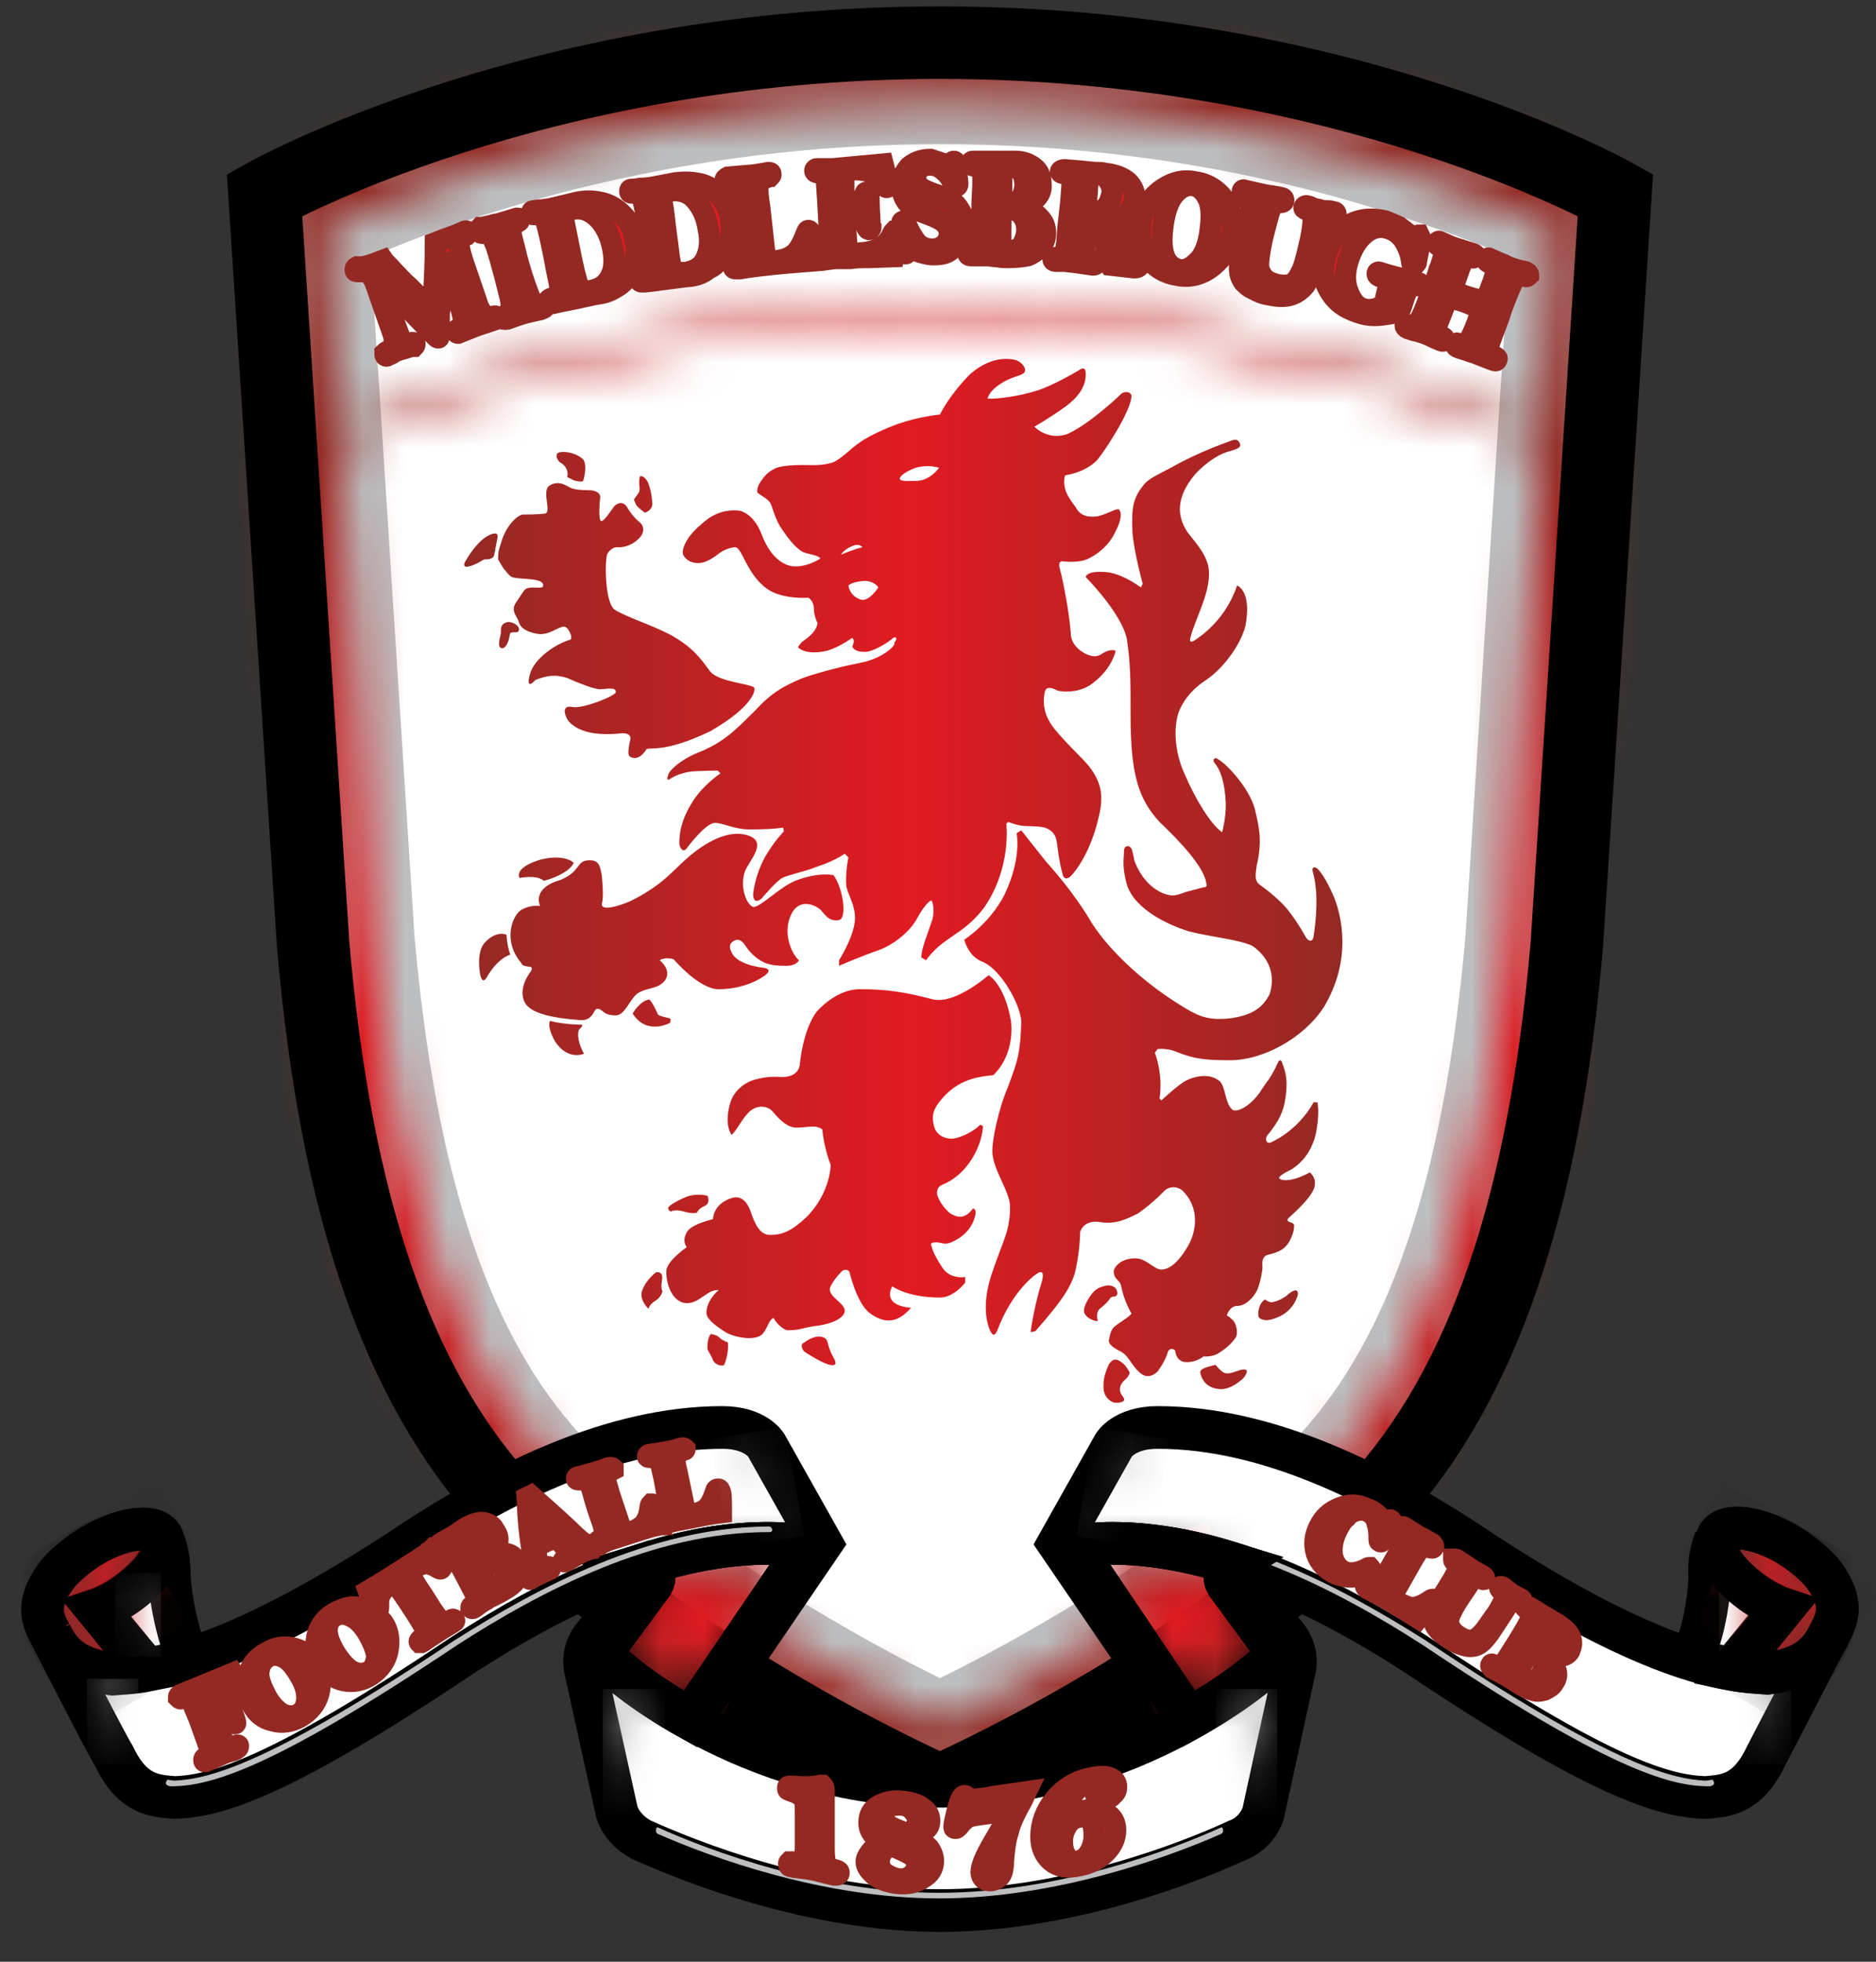
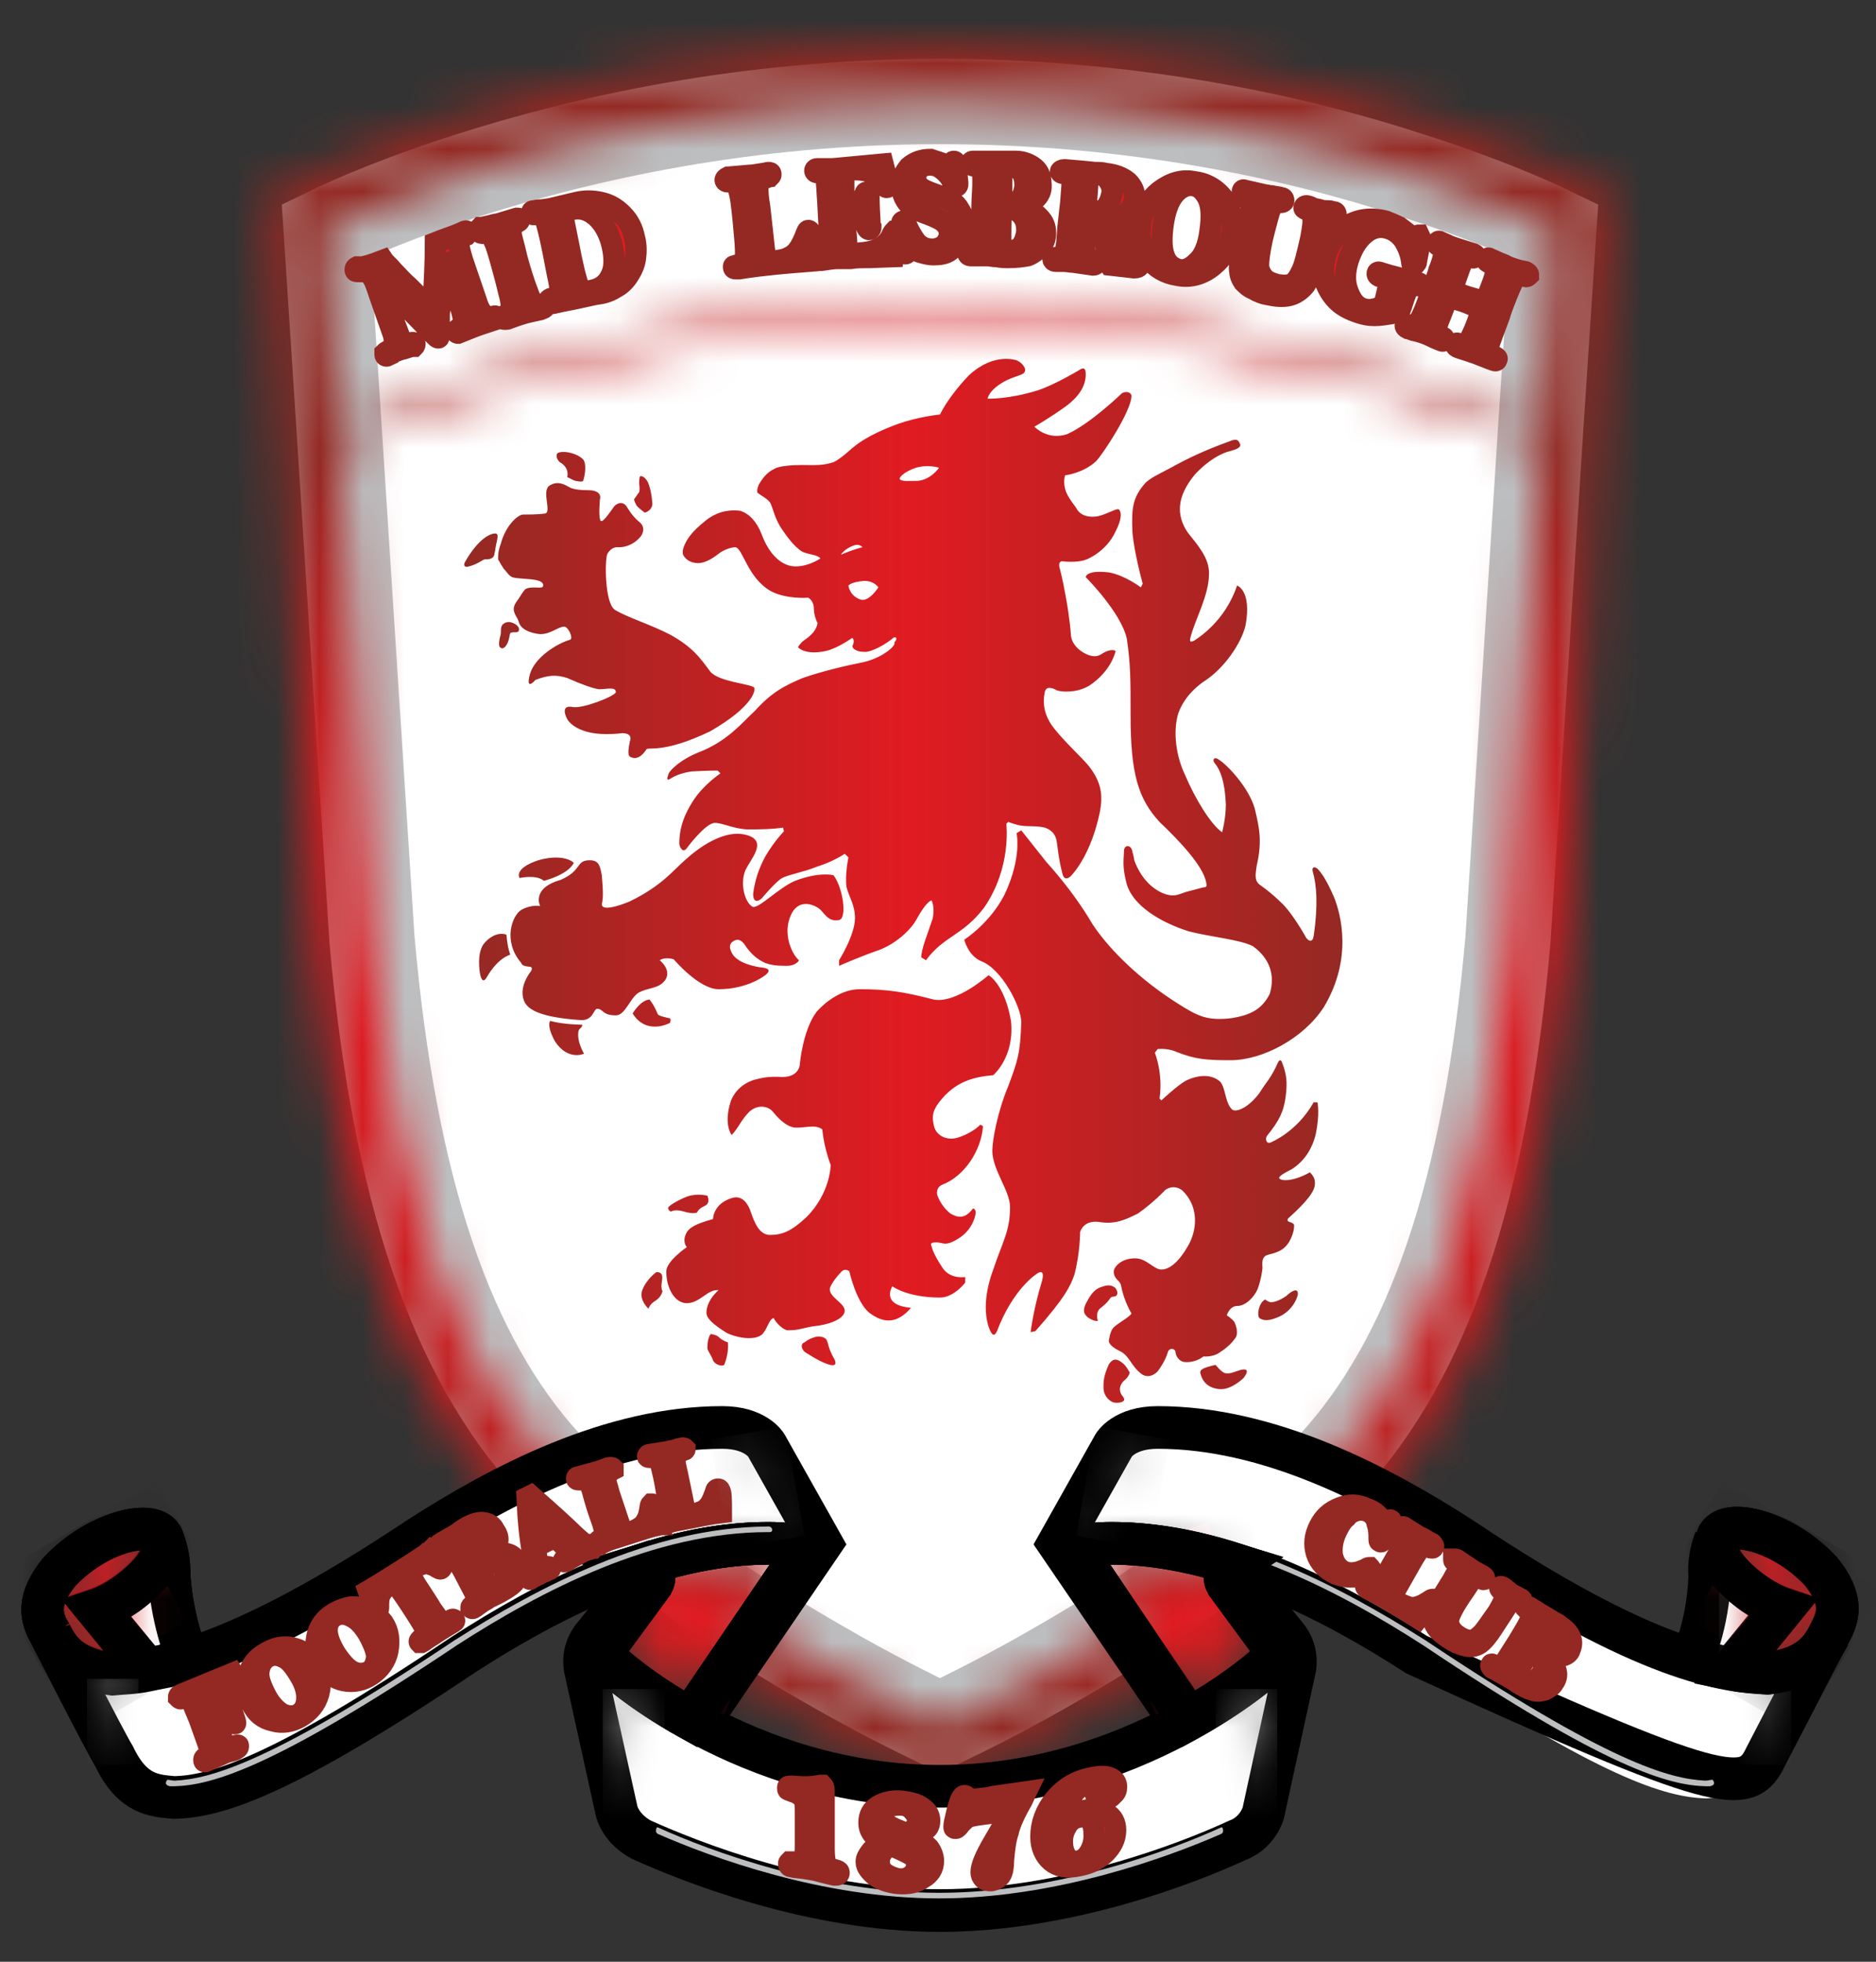
<svg xmlns="http://www.w3.org/2000/svg" width="44" height="46" viewBox="0 0 44 46" fill="none">
  <rect x="0" y="0" width="44" height="46" fill="#333333" stroke="none" />
  <path d="M7.914 9.436L7.651 5.404C8.33 5.075 9.469 4.593 10.981 4.111C13.655 3.257 17.467 2.38 22.046 2.38C26.626 2.38 30.438 3.235 33.111 4.111C34.623 4.593 35.763 5.075 36.442 5.404L36.135 10.049L35.368 22.035C34.843 27.972 33.484 31.829 31.249 34.283C29.211 36.255 26.779 37.876 24.829 38.994C23.624 39.695 22.638 40.177 22.046 40.462C21.455 40.177 20.469 39.695 19.264 38.994C17.314 37.876 14.882 36.255 12.844 34.283C10.609 31.829 9.25 27.972 8.725 22.035L7.914 9.436Z" fill="white" />
  <path d="M7.914 9.436L7.651 5.404C8.33 5.075 9.469 4.593 10.981 4.111C13.655 3.257 17.467 2.38 22.046 2.38C26.626 2.38 30.438 3.235 33.111 4.111C34.623 4.593 35.763 5.075 36.442 5.404L36.135 10.049L35.368 22.035C34.843 27.972 33.484 31.829 31.249 34.283C29.211 36.255 26.779 37.876 24.829 38.994C23.624 39.695 22.638 40.177 22.046 40.462C21.455 40.177 20.469 39.695 19.264 38.994C17.314 37.876 14.882 36.255 12.844 34.283C10.609 31.829 9.25 27.972 8.725 22.035L7.914 9.436Z" stroke="#BCBEC0" stroke-width="2" stroke-miterlimit="3.864" />
  <mask id="mask0_96_268" style="mask-type:luminance" maskUnits="userSpaceOnUse" x="6" y="1" width="32" height="41">
    <path d="M7.979 10.444L8.724 22.056C9.25 27.994 10.609 31.851 12.844 34.305C14.881 36.277 17.314 37.898 19.264 39.016C20.469 39.717 21.455 40.199 22.046 40.484C22.638 40.199 23.624 39.717 24.829 39.016C26.779 37.898 29.211 36.277 31.249 34.305C33.484 31.851 34.842 27.994 35.368 22.056L36.113 10.444C35.412 10.137 34.404 9.721 33.111 9.304C30.438 8.45 26.626 7.573 22.046 7.573C17.467 7.573 13.654 8.428 10.981 9.304C9.688 9.699 8.681 10.115 7.979 10.444M33.089 4.111C30.416 3.257 26.604 2.38 22.024 2.38C17.445 2.38 13.632 3.235 10.959 4.111C9.469 4.593 8.33 5.075 7.651 5.404L7.957 10.049C8.659 9.742 9.688 9.304 10.981 8.888C13.654 8.033 17.467 7.157 22.046 7.157C26.626 7.157 30.438 8.012 33.111 8.888C34.426 9.304 35.456 9.721 36.135 10.049L36.442 5.404C35.741 5.075 34.601 4.593 33.089 4.111M22.046 1C31.556 1 37.888 4.572 37.888 4.572L36.749 22.144C36.223 28.213 34.798 32.464 32.235 35.247C27.918 39.454 22.046 41.995 22.046 41.995C22.046 41.995 16.174 39.454 11.858 35.247C9.294 32.464 7.87 28.213 7.344 22.144L6.205 4.572C6.205 4.572 12.537 1 22.046 1Z" fill="white" />
  </mask>
  <g mask="url(#mask0_96_268)">
    <path d="M3.006 -1.827H40.956V44.493H3.006V-1.827Z" fill="#942923" />
    <path d="M21.959 40.374C32.136 40.374 40.386 32.124 40.386 21.947C40.386 11.77 32.136 3.52 21.959 3.52C11.782 3.52 3.532 11.77 3.532 21.947C3.532 32.124 11.782 40.374 21.959 40.374Z" fill="url(#paint0_radial_96_268)" />
  </g>
  <path fill-rule="evenodd" clip-rule="evenodd" d="M14.816 17.762C14.75 17.74 14.706 17.718 14.772 17.389C14.816 17.28 14.772 17.192 14.597 17.192C14.597 17.192 14.444 17.214 14.224 17.214C13.479 17.214 13.304 16.863 13.304 16.863C13.304 16.863 13.107 16.513 13.436 16.579C13.677 16.622 14.444 16.316 14.444 16.228C14.444 16.096 14.224 16.162 14.049 16.162C13.896 16.14 13.655 16.053 13.304 15.899C13.041 15.812 12.844 15.834 12.559 15.943C12.559 15.943 12.318 16.228 12.428 15.812C12.537 15.417 13.063 15.089 13.37 15.001C13.457 14.979 13.326 14.672 13.216 14.694C13.063 14.716 12.91 14.87 12.669 14.87C12.669 14.87 12.34 14.848 12.209 14.672C12.165 14.607 12.165 14.563 12.143 14.519C12.077 14.409 12.033 14.322 12.055 14.234C12.077 14.146 12.121 14.103 12.165 14.037C12.209 13.971 12.274 13.862 12.318 13.818C12.45 13.73 12.713 13.818 12.734 13.752C12.8 13.533 12.187 13.599 12.011 13.533C11.924 13.489 11.88 13.402 11.814 13.336C11.77 13.27 11.705 13.161 11.683 13.117C11.683 13.007 11.683 12.919 11.748 12.744C11.858 12.328 12.143 12.065 12.274 12.065C12.428 12.065 12.603 12.065 12.778 12.043C12.954 12.021 12.691 11.517 12.888 11.386C13.129 11.232 13.326 11.43 13.414 11.451C13.479 11.473 13.589 11.495 13.808 11.495C13.94 11.495 14.115 11.539 14.071 11.714C14.071 11.714 14.027 12.153 14.093 12.218C14.159 12.24 14.312 11.999 14.378 11.912C14.422 11.824 14.597 11.714 14.706 11.89C14.706 11.89 14.816 12.087 14.969 12.218C15.188 12.372 15.035 12.569 15.035 12.569C15.035 12.569 14.838 12.854 14.465 12.832C14.4 12.832 14.312 12.876 14.246 12.985C14.181 13.117 14.181 14.146 14.422 14.3C14.706 14.475 15.276 14.65 15.736 14.891C16.24 15.176 16.416 15.417 16.657 15.746C16.854 15.987 17.577 16.031 17.686 16.119C17.73 16.162 17.686 16.557 16.657 17.148C15.605 17.652 15.254 17.521 15.167 17.565C15.123 17.63 14.991 17.828 14.816 17.762ZM20.184 14.059C20.381 14.124 20.601 13.774 20.601 13.774C20.601 13.774 20.513 13.621 20.272 13.621C19.965 13.643 19.899 13.73 19.899 13.73C19.899 13.73 19.921 13.971 20.184 14.059ZM19.724 13.007C20.031 12.876 20.228 12.832 20.228 12.832C20.228 12.832 20.162 12.744 20.031 12.788C19.79 12.876 19.724 13.007 19.724 13.007ZM22.025 10.969C22.025 10.969 21.784 10.882 21.477 10.969C21.17 11.079 21.082 11.21 21.105 11.232C21.126 11.298 21.346 11.276 21.521 11.276C21.828 11.254 22.025 10.969 22.025 10.969ZM20.25 15.527C19.812 15.614 19.264 15.746 18.826 15.899C18.409 16.075 18.103 16.228 17.708 16.666C17.401 16.951 17.073 17.367 16.416 17.63C15.955 17.806 15.671 18.09 15.671 18.178C15.671 18.178 15.605 18.331 15.714 18.266C15.714 18.266 15.89 18.134 16.218 18.09C16.547 18.069 16.832 18.069 16.832 18.069L16.898 18.134C16.898 18.134 16.503 18.397 16.262 18.77C16.065 19.076 15.933 19.383 15.933 19.778C15.933 19.865 16.021 20.019 16.109 19.887C16.109 19.887 16.547 19.296 16.766 19.296C16.963 19.296 17.226 19.449 17.577 19.449C18.168 19.449 18.366 19.405 18.366 19.405L18.387 19.493C18.387 19.493 18.168 19.712 17.949 20.084C17.818 20.325 17.708 20.61 17.664 20.961C17.664 21.114 17.73 21.18 17.862 21.07C17.862 21.07 18.19 20.676 18.344 20.588C18.519 20.501 18.826 20.457 19.154 20.325C19.571 20.194 19.812 20.019 19.812 20.019L19.899 20.106C19.899 20.106 19.812 20.523 19.855 20.807C19.921 21.048 20.053 21.224 20.053 21.53C20.053 21.925 19.68 22.517 19.68 22.517V22.648C19.68 22.648 20.119 22.451 20.622 22.275C20.973 22.144 21.346 21.837 21.499 21.552C21.74 21.114 21.849 21.114 21.849 21.114C21.849 21.114 21.937 21.267 21.871 21.552C21.74 21.947 21.608 22.253 21.608 22.451C21.608 22.451 21.652 22.473 21.718 22.517C22.134 21.947 22.573 21.947 23.076 21.29C23.734 20.347 23.602 19.317 23.602 19.317L23.646 19.274C23.646 19.274 23.821 19.339 23.953 19.361C24.128 19.383 24.303 19.361 24.501 19.405C24.698 19.471 24.764 19.602 24.785 19.734C24.807 19.865 24.829 20.15 24.917 20.479C24.939 20.61 25.026 20.632 25.114 20.544C25.202 20.457 25.596 19.997 25.793 19.055C25.881 18.616 25.815 18.331 25.552 17.981C25.399 17.784 25.026 17.455 24.742 17.104C24.544 16.863 24.435 16.579 24.501 16.25C24.523 16.096 24.632 16.119 24.742 16.162C24.807 16.206 24.873 16.206 24.873 16.206C24.873 16.206 25.224 16.272 25.552 16.075C26.078 15.724 26.166 15.264 26.166 15.264C26.166 15.264 26.078 15.198 25.881 15.308C25.815 15.352 25.728 15.417 25.574 15.373C25.465 15.352 25.114 15.176 25.114 14.848C25.114 14.848 25.092 14.519 25.005 14.037C24.917 13.533 24.851 13.314 24.851 13.314C24.851 13.314 24.807 13.161 24.917 13.161C25.07 13.182 25.333 13.182 25.487 13.117C25.487 13.117 25.947 12.941 26.166 12.459C26.232 12.328 26.341 12.087 26.253 11.955C26.21 11.89 25.969 12.065 25.728 12.109C25.552 12.131 25.377 12.109 25.267 11.955C25.224 11.868 25.092 11.736 25.005 11.539C24.917 11.298 24.983 11.145 24.983 11.145C24.983 11.145 25.399 11.101 25.706 10.816C25.859 10.663 26.538 9.633 26.538 9.282C26.538 9.238 26.473 9.151 26.319 9.216C26.319 9.216 25.574 9.94 25.026 10.181C24.566 10.334 24.26 10.005 24.26 10.005C24.26 10.005 24.61 9.808 25.005 9.523C25.267 9.326 25.465 9.085 25.465 8.778C25.465 8.669 25.443 8.581 25.29 8.691C25.29 8.691 24.742 9.019 24.347 9.151C23.646 9.37 23.164 9.348 23.164 9.348C23.164 9.348 23.186 9.129 23.624 8.91C23.909 8.778 24.062 8.8 24.041 8.647C24.019 8.581 23.953 8.493 23.843 8.45C23.843 8.45 23.317 8.252 22.726 8.8C22.222 9.326 22.047 9.72 22.047 9.72C22.047 9.72 21.565 9.764 21.061 9.94C20.294 10.224 20.075 10.444 19.987 10.509C19.987 10.509 19.702 10.772 19.549 10.838C19.286 10.925 19.089 10.904 18.804 10.904C18.585 10.904 18.278 10.925 18.168 10.991C18.081 11.035 17.949 11.101 17.796 11.364C17.752 11.473 17.752 11.539 17.774 11.561C17.862 11.627 17.993 11.692 18.059 11.78C18.125 11.89 18.146 12.087 18.3 12.35C18.431 12.547 18.628 12.832 18.826 12.941C18.979 13.007 19.176 13.007 19.242 13.095C19.242 13.095 18.891 13.336 18.541 13.27C18.344 13.226 18.059 13.051 17.862 12.525C17.752 12.24 17.577 12.043 17.358 11.977C17.182 11.955 16.898 11.955 16.591 12.175C16.372 12.35 16.284 12.437 16.196 12.547C16.109 12.656 15.977 12.876 16.021 13.007C16.065 13.095 16.174 13.204 16.372 13.204C16.503 13.204 16.657 13.139 16.854 12.985C16.963 12.898 17.139 12.832 17.248 12.832C17.423 12.854 17.533 13.555 18.081 13.862C18.453 14.059 18.957 14.015 18.957 14.015C18.957 14.015 19.089 14.081 19.089 14.278C19.089 14.387 19.133 14.541 19.176 14.607C19.154 14.76 19.045 14.891 18.848 15.023C18.76 15.089 18.716 15.176 18.716 15.176C18.716 15.176 18.869 15.373 19.373 15.264C19.658 15.198 19.987 14.957 19.987 14.957C19.987 14.957 20.053 15.001 20.009 15.111C19.987 15.154 19.987 15.176 20.031 15.22C20.096 15.264 20.162 15.286 20.294 15.286C20.447 15.286 20.776 15.111 20.951 14.957C21.017 14.913 21.061 14.979 20.973 15.067C21.039 15.111 20.732 15.417 20.25 15.527ZM13.304 11.188C13.414 11.232 13.414 11.254 13.501 11.276C13.611 11.298 13.655 11.298 13.677 11.276C13.72 11.145 13.764 10.882 13.677 10.772C13.501 10.597 13.129 10.553 13.063 10.641C13.041 10.706 13.063 10.772 13.129 10.838C13.37 10.969 13.304 11.188 13.304 11.188ZM11.398 13.117C11.573 13.117 11.595 13.029 11.595 12.985C11.617 12.919 11.617 12.832 11.661 12.656C11.661 12.613 11.726 12.459 11.529 12.525C11.201 12.635 10.916 13.161 10.916 13.161C10.916 13.161 10.828 13.292 10.96 13.292C11.245 13.226 11.332 13.095 11.398 13.117ZM12.099 14.826C12.165 14.826 12.187 14.782 12.165 14.716C12.143 14.672 12.077 14.607 11.946 14.585C11.814 14.585 11.77 14.672 11.77 14.672C11.748 14.716 11.748 14.76 11.748 14.826C11.748 14.913 11.705 14.957 11.705 15.111C11.705 15.198 11.792 15.242 11.858 15.154C11.946 15.045 11.946 14.891 11.968 14.848C11.989 14.826 12.033 14.826 12.099 14.826ZM14.882 11.692C14.86 11.714 14.882 11.758 14.925 11.846C14.969 11.912 15.123 12.021 15.123 12.021C15.21 11.999 15.32 11.912 15.298 11.78C15.276 11.517 15.232 11.408 15.21 11.342C15.188 11.276 15.101 11.145 15.013 11.167C14.991 11.188 14.991 11.342 14.991 11.342C14.991 11.342 15.013 11.451 14.991 11.539C14.947 11.605 14.882 11.692 14.882 11.692ZM23.843 19.537C23.843 19.537 23.975 20.106 23.558 20.983C23.208 21.662 22.616 22.034 22.616 22.034C22.616 22.034 22.704 22.407 23.011 22.538C23.493 22.714 23.953 23.612 23.953 23.963C23.931 24.708 23.865 24.883 23.646 25.474C23.405 26.044 23.274 26.723 23.274 26.986C23.274 27.424 23.69 27.928 23.69 28.301C23.69 28.871 23.515 29.112 23.296 29.769C22.945 30.711 23.23 31.215 23.23 31.215C23.296 31.347 23.339 31.303 23.383 31.215C23.756 30.229 24.303 29.879 24.303 29.879C24.479 29.747 24.479 29.901 24.435 30.054C24.238 30.689 24.172 31.237 24.172 31.237L24.282 31.215C24.983 30.426 25.114 30.142 25.202 29.879C25.333 29.375 25.333 28.893 25.333 28.893C25.333 28.893 25.399 28.608 25.771 28.652C26.144 28.717 26.385 28.608 26.692 28.454C27.064 28.191 27.327 27.907 27.327 27.907C27.327 27.907 27.503 27.753 27.722 27.907C28.094 28.257 28.094 28.761 27.897 29.155C27.612 29.681 27.371 29.769 27.239 29.769C27.064 29.769 26.889 29.506 26.626 29.506C26.276 29.506 26.122 29.725 26.122 29.813C26.122 30.01 26.276 30.01 26.297 30.163C26.363 30.514 26.538 30.799 26.538 30.799C26.495 30.887 26.188 31.04 26.1 31.149C26.034 31.237 26.012 31.412 26.012 31.412C26.012 31.412 25.947 31.522 26.253 31.675C26.495 31.785 26.517 32.026 26.779 32.223C26.977 32.355 27.152 32.157 27.152 32.157C27.349 31.894 27.393 31.697 27.393 31.697C27.437 31.588 27.568 31.631 27.568 31.697C27.59 31.872 27.722 31.938 27.787 31.938C28.05 31.96 28.226 31.807 28.226 31.807C28.226 31.807 28.445 31.829 28.598 31.719C28.883 31.544 28.992 31.347 28.992 31.347C28.992 31.347 29.058 31.215 28.949 30.996C28.883 30.908 28.773 30.843 28.773 30.843C28.773 30.843 28.839 30.624 29.014 30.624C29.212 30.624 29.409 30.426 29.496 30.229C29.584 29.988 29.606 29.769 29.606 29.769C29.628 29.703 29.54 29.462 29.759 29.418C30.022 29.353 30.132 29.287 30.241 29.112C30.373 28.871 30.351 28.717 30.351 28.717C30.329 28.674 30.241 28.652 30.241 28.652C30.176 28.63 30.198 28.586 30.219 28.564C30.439 28.367 30.789 28.038 30.833 27.819C30.855 27.688 30.833 27.6 30.723 27.49C30.285 27.731 30.022 27.688 30 27.622C30 27.556 30.285 27.424 30.285 27.424C30.636 27.205 30.789 26.877 30.855 26.614C30.964 26.11 30.899 25.847 30.899 25.847H30.811C30.417 26.548 29.803 26.789 29.803 26.789C29.694 26.833 29.672 26.701 29.715 26.636C30 26.285 30.11 26.066 30.154 25.715C30.198 25.365 30.176 25.19 30.066 24.905C30.044 24.839 30 24.861 29.978 24.905C29.803 25.299 29.715 25.343 29.54 25.628C29.299 25.956 29.014 26.088 28.905 26.022C28.73 25.869 28.751 25.518 28.62 25.365C28.401 25.168 28.072 25.212 27.809 25.343C27.612 25.453 27.239 25.803 27.239 25.803L27.196 25.759C27.283 25.168 27.086 24.686 27.086 24.686L27.152 24.598C27.415 24.576 27.59 24.664 27.59 24.664C28.028 24.839 28.291 24.861 28.861 24.861C29.606 24.861 30.57 24.357 31.052 23.612C31.731 22.473 31.447 21.443 31.293 21.048C31.096 20.588 30.964 20.435 30.899 20.369C30.811 20.303 30.767 20.347 30.789 20.435C30.877 20.742 30.921 21.202 30.811 21.947C30.789 22.1 30.701 22.078 30.636 21.991C30.504 21.75 30.263 21.377 30.088 21.202C29.803 20.917 29.54 20.742 29.54 20.742C29.409 20.632 29.453 20.479 29.474 20.303C29.606 19.734 29.54 19.427 29.431 18.967C29.299 18.485 28.795 17.937 28.576 17.806C28.488 17.74 28.423 17.806 28.488 17.893C28.62 18.047 28.73 18.331 28.751 18.857C28.751 19.208 28.664 19.515 28.664 19.515C28.401 19.339 28.028 18.726 27.787 18.156C27.59 17.74 27.503 17.17 27.634 16.732C27.765 16.36 28.05 16.096 28.291 15.943C28.708 15.658 29.102 15.111 29.212 14.672C29.365 13.84 29.014 13.73 29.014 13.73C28.73 14.585 28.072 14.979 28.006 15.023C27.919 15.067 27.897 15.045 27.919 14.957C28.028 14.519 28.357 13.971 28.357 13.445C28.357 13.073 28.094 12.788 27.853 12.481C27.59 12.087 27.59 11.649 28.028 11.123C28.357 10.772 28.664 10.619 28.861 10.575C29.014 10.531 29.124 10.487 29.08 10.4C29.036 10.29 28.971 10.29 28.817 10.356C28.269 10.553 27.853 10.75 27.459 10.969C27.086 11.167 27.02 11.188 26.867 11.32C26.56 11.671 26.538 11.912 26.56 12.481C26.604 12.985 26.801 13.686 26.801 13.686L26.758 13.774C26.758 13.774 26.385 13.489 26.012 13.423C25.465 13.358 25.465 13.533 25.465 13.533C25.465 13.533 26.297 14.366 26.429 14.979C26.517 15.571 26.517 15.943 26.517 16.776C26.517 18.134 26.692 18.726 27.196 19.274C27.634 19.69 28.226 20.303 28.291 20.698C28.313 20.785 28.291 20.807 28.226 20.807C28.05 20.851 27.985 20.873 27.809 20.917C27.612 20.983 27.524 21.048 27.261 20.939C26.867 20.764 26.67 20.369 26.604 20.172C26.582 20.041 26.56 19.975 26.56 19.975C26.538 19.799 26.363 19.799 26.363 19.953C26.341 20.282 26.341 20.391 26.429 20.742C26.626 21.355 27.459 21.706 27.875 21.837C28.379 21.969 29.102 22.034 29.387 22.188C29.781 22.473 29.913 22.867 29.781 23.305C29.584 23.7 29.277 23.809 28.883 23.875C28.313 23.941 28.094 23.831 27.612 23.524C26.779 22.998 26.034 22.297 25.618 21.662C25.158 20.873 24.544 20.216 24.544 20.216L23.953 19.471L23.843 19.537ZM29.672 30.47C29.518 30.558 29.474 30.843 29.54 30.908C29.672 30.996 29.825 30.952 30.022 30.865C30.373 30.689 30.439 30.361 30.439 30.361C30.46 30.163 30.263 30.295 30.176 30.383C30.022 30.492 29.891 30.536 29.803 30.536C29.715 30.514 29.672 30.47 29.672 30.47ZM28.51 32.004C28.226 32.07 28.116 32.114 28.16 32.223C28.247 32.552 28.554 32.574 28.642 32.574C28.905 32.574 29.168 32.311 29.168 32.311C29.365 32.048 29.124 32.114 29.058 32.135C28.817 32.223 28.817 32.201 28.751 32.201C28.664 32.201 28.51 32.004 28.51 32.004ZM26.495 32.179C26.407 32.026 26.363 31.982 26.297 31.938C26.122 31.807 26.056 31.938 26.012 31.982C25.881 32.267 25.881 32.398 25.881 32.53C25.881 32.793 26.1 32.88 26.1 32.88C26.166 32.902 26.319 32.902 26.363 32.837C26.385 32.771 26.297 32.727 26.276 32.639C26.232 32.486 26.363 32.376 26.363 32.376C26.495 32.267 26.495 32.179 26.495 32.179ZM26.122 30.404C26.188 30.404 26.253 30.339 26.166 30.207C26.1 30.142 25.991 30.12 25.881 30.163C25.684 30.207 25.596 30.339 25.509 30.492C25.355 30.755 25.443 30.821 25.509 30.887C25.662 30.996 25.75 30.974 25.75 30.974C25.75 30.974 25.684 30.799 25.793 30.689C25.991 30.536 26.034 30.448 26.034 30.448C26.056 30.404 26.122 30.404 26.122 30.404ZM23.296 25.212C23.317 25.19 23.799 24.773 23.712 23.941C23.558 23.064 23.186 22.867 23.186 22.867C23.186 22.867 22.419 23.546 21.893 23.437C21.214 23.261 20.82 23.196 20.162 23.196C19.746 23.196 19.373 23.481 19.154 23.722C18.826 24.16 18.76 24.949 18.76 24.949C18.76 24.949 18.76 25.255 18.344 25.255C18.015 25.233 17.862 25.277 17.686 25.321C17.336 25.431 17.182 25.694 17.139 25.825C16.963 26.373 17.16 26.614 17.16 26.614C17.314 26.46 17.38 26.263 17.577 26.066C17.774 25.891 18.015 25.935 18.125 26.066C18.3 26.285 18.475 26.417 18.628 26.439C18.869 26.46 19.11 26.351 19.286 26.482C19.33 26.942 19.483 27.315 19.483 27.315C19.483 27.315 19.483 27.972 18.913 28.542C18.563 28.871 18.344 28.958 18.059 28.958C17.796 28.958 17.686 28.63 17.621 28.454C17.555 28.235 17.423 28.038 17.204 28.082C16.941 28.148 16.744 28.323 16.722 28.586C16.328 28.695 16.153 28.783 16.087 28.936C15.999 29.134 16.109 29.243 16.109 29.243C16.109 29.243 15.627 29.572 15.627 29.813C15.627 30.207 15.824 30.558 16.109 30.558C16.416 30.558 16.591 30.229 16.854 30.251C16.657 30.426 16.569 30.624 16.569 30.777C16.569 30.908 16.7 31.04 17.051 31.259C17.336 31.39 17.73 31.434 17.884 31.281C18.015 31.128 18.037 30.93 18.146 30.908C18.212 31.04 18.387 31.193 18.475 31.193C18.804 31.193 18.804 31.128 19.198 31.084C19.505 31.04 19.812 30.908 19.812 30.733C19.812 30.558 19.461 30.426 19.461 30.229C19.461 30.163 19.593 29.966 19.702 29.857C19.812 29.703 19.921 29.813 19.921 29.813C19.921 29.813 20.075 30.514 20.381 30.777C20.754 31.062 21.061 31.018 21.367 30.667C20.644 30.602 20.929 30.163 20.929 30.163C20.929 30.163 21.28 30.426 22.047 30.426C22.375 30.426 22.638 30.076 22.638 30.076V29.944C22.638 29.944 22.266 30.01 22.09 29.703C21.871 29.375 21.849 29.221 21.849 29.221C21.806 29.155 21.871 29.134 21.915 29.134C22.134 29.112 22.134 29.265 22.507 29.024C22.835 28.805 22.879 28.476 22.879 28.476C22.901 28.367 22.835 28.323 22.814 28.345C22.616 28.608 22.441 28.542 22.288 28.454C22.047 28.257 21.981 28.016 21.981 28.016C21.981 28.016 21.937 27.841 22.112 27.775C22.616 27.578 23.011 26.986 23.055 26.417C23.055 26.395 22.989 26.373 22.989 26.373C22.901 26.482 22.573 26.68 22.331 26.701C22.09 26.701 21.959 26.57 21.915 26.439C21.828 26.132 21.915 26 22.025 25.847C22.397 25.365 22.814 25.255 23.296 25.212ZM18.869 31.697C18.869 31.697 19.198 31.916 19.395 31.982C19.571 32.048 19.636 32.004 19.571 31.872C19.571 31.872 19.461 31.697 19.417 31.5C19.395 31.412 19.373 31.39 19.33 31.369C19.33 31.369 19.22 31.303 19.067 31.369C19.067 31.369 18.979 31.39 18.869 31.478C18.782 31.5 18.782 31.61 18.869 31.697ZM16.591 31.61C16.591 31.675 16.678 31.763 16.722 31.894C16.766 32.004 16.941 32.048 16.985 32.004C17.007 31.96 17.095 31.719 17.073 31.478C17.073 31.478 16.941 31.434 16.876 31.369C16.81 31.303 16.766 31.303 16.678 31.281C16.7 31.259 16.591 31.303 16.591 31.61ZM15.057 30.273C14.991 30.492 15.21 30.689 15.21 30.689C15.21 30.689 15.232 30.58 15.386 30.492C15.517 30.404 15.539 30.273 15.539 30.273C15.539 30.273 15.517 30.251 15.517 30.207C15.495 30.098 15.561 29.966 15.517 29.879C15.473 29.813 15.386 29.835 15.386 29.835C15.386 29.835 15.145 30.01 15.057 30.273ZM16.109 28.06C15.89 28.148 15.671 28.279 15.671 28.323C15.671 28.389 15.736 28.41 15.736 28.41C15.736 28.41 15.824 28.345 16.043 28.41C16.262 28.476 16.35 28.432 16.35 28.432C16.35 28.432 16.372 28.345 16.525 28.279C16.678 28.213 16.591 28.038 16.591 28.038C16.591 28.038 16.35 27.972 16.109 28.06ZM14.115 20.523C14.071 20.303 14.049 20.172 13.83 20.172C13.501 20.172 13.655 20.413 13.151 20.632C12.45 20.829 12.669 21.246 12.669 21.246C12.669 21.246 12.472 21.202 12.23 21.333C12.011 21.465 11.792 22.056 12.209 22.56C12.252 22.604 12.209 22.648 12.428 22.67C12.472 22.67 12.493 22.714 12.45 22.779C12.45 22.779 12.121 23.174 12.318 23.524C12.406 23.656 12.625 23.853 13.611 23.919C13.918 23.941 13.918 23.656 14.005 23.656C14.159 23.656 14.115 23.809 14.444 23.809C14.663 23.809 14.772 23.415 14.969 23.283C15.188 23.152 15.451 23.196 15.605 22.977C15.758 22.736 15.473 22.517 15.473 22.517C15.473 22.517 15.583 22.429 15.802 22.495C15.802 22.495 16.394 23.196 16.854 23.196C17.489 23.196 17.884 22.911 17.884 22.911C17.884 22.911 18.19 22.736 17.905 22.692C17.905 22.692 17.401 22.648 17.204 22.407C17.204 22.407 17.051 22.21 17.16 22.1C17.314 21.969 17.401 22.078 17.445 22.122C17.642 22.429 17.818 22.517 17.949 22.582C18.081 22.626 18.19 22.648 18.453 22.648C18.65 22.648 18.738 22.538 18.738 22.517C18.541 22.341 18.322 21.793 18.607 21.355C18.826 21.048 19.198 21.267 19.264 21.355C19.352 21.443 19.439 21.618 19.68 21.574C19.877 21.53 19.768 20.807 19.549 20.523C19.549 20.523 19.22 20.435 18.65 20.654C18.278 20.807 17.818 21.29 17.664 21.267C17.489 21.202 17.336 20.742 17.489 20.391C17.621 20.128 17.971 19.756 17.577 19.602C17.007 19.383 16.328 19.931 16.087 20.15C15.802 20.391 15.539 20.764 14.772 21.136C14.772 21.136 14.115 21.421 14.115 21.202C14.159 21.026 14.137 20.807 14.115 20.523ZM12.625 20.172C12.033 20.369 12.187 20.588 12.187 20.588C12.187 20.588 12.581 20.501 12.756 20.654C12.756 20.654 13.304 20.523 13.457 20.238C13.479 20.238 13.238 19.997 12.625 20.172ZM11.354 22.122C11.179 22.341 11.245 22.779 11.266 22.867C11.288 22.955 11.332 23.064 11.42 22.911C11.42 22.911 11.639 22.495 11.968 22.385C11.968 22.385 11.902 22.232 11.88 21.925C11.88 21.903 11.617 21.815 11.354 22.122ZM13.019 24.423C13.326 24.883 13.698 24.708 13.698 24.708C13.698 24.708 13.523 24.423 13.567 24.182C13.589 24.094 13.655 24.116 13.655 24.028C13.655 24.028 13.238 24.028 12.91 23.941C12.91 23.919 12.8 24.028 13.019 24.423ZM15.232 23.437C15.013 23.459 14.838 23.765 14.838 23.765C15.167 24.291 15.714 23.985 15.714 23.985C15.714 23.985 15.758 23.875 15.692 23.875C15.495 23.831 15.451 23.809 15.43 23.787C15.32 23.524 15.232 23.437 15.232 23.437Z" fill="url(#paint1_linear_96_268)" />
-   <path d="M22.046 1C31.556 1 37.888 4.572 37.888 4.572L36.749 22.144C36.223 28.213 34.798 32.464 32.235 35.247C27.918 39.454 22.046 41.995 22.046 41.995C22.046 41.995 16.174 39.454 11.858 35.247C9.294 32.464 7.87 28.213 7.344 22.144L6.205 4.572C6.205 4.572 12.537 1 22.046 1Z" stroke="black" stroke-width="1.701" stroke-miterlimit="3.864" />
  <path fill-rule="evenodd" clip-rule="evenodd" d="M3.444 39.147L2.283 37.723C2.283 37.723 2.677 37.592 3.093 37.263C3.597 36.869 3.948 36.365 3.773 35.992C3.926 36.321 3.97 36.628 3.97 37C4.058 38.118 4.408 38.906 4.408 38.906C4.036 39.016 3.707 39.104 3.444 39.147Z" fill="white" stroke="black" />
  <path fill-rule="evenodd" clip-rule="evenodd" d="M3.444 39.147L2.283 37.723C2.283 37.723 2.677 37.592 3.093 37.263C3.597 36.869 3.948 36.365 3.773 35.992C3.926 36.321 3.97 36.628 3.97 37C4.058 38.118 4.408 38.906 4.408 38.906C4.036 39.016 3.707 39.104 3.444 39.147Z" fill="white" stroke="black" stroke-miterlimit="3.864" />
  <path fill-rule="evenodd" clip-rule="evenodd" d="M39.685 38.906C40.057 39.016 40.364 39.081 40.627 39.125L41.788 37.701C41.788 37.701 41.394 37.57 40.978 37.241C40.518 36.89 40.167 36.452 40.233 36.102C40.123 36.386 40.08 36.649 40.101 36.978C40.057 38.117 39.685 38.906 39.685 38.906Z" fill="white" />
  <path fill-rule="evenodd" clip-rule="evenodd" d="M39.685 38.906C40.057 39.016 40.364 39.081 40.627 39.125L41.788 37.701C41.788 37.701 41.394 37.57 40.978 37.241C40.518 36.89 40.167 36.452 40.233 36.102C40.123 36.386 40.08 36.649 40.101 36.978C40.057 38.117 39.685 38.906 39.685 38.906Z" stroke="black" stroke-miterlimit="3.864" />
  <path fill-rule="evenodd" clip-rule="evenodd" d="M16.196 40.308L18.891 36.342C18.891 36.342 18.803 36.189 18.015 36.189C15.407 36.189 12.844 37.526 10.872 38.797C6.533 41.711 5.043 42.127 4.079 42.149C3.641 42.105 3.115 42.105 2.677 41.185C2.524 40.878 1.516 38.928 1.209 38.314H1.231C1.406 38.643 1.669 39.125 2.677 39.213C3.641 39.191 5.504 38.972 9.842 36.058C11.814 34.809 14.356 33.45 16.985 33.45C17.774 33.45 18.015 33.867 18.015 33.867L19.308 36.167L16.437 40.374L16.196 40.308Z" fill="white" />
  <path d="M16.393 40.396L19.264 36.189L17.971 33.889C17.971 33.889 17.73 33.472 16.941 33.472C14.334 33.472 11.77 34.809 9.798 36.08C5.46 38.972 3.597 39.191 2.633 39.213C1.625 39.125 1.384 38.665 1.187 38.315" stroke="black" stroke-miterlimit="3.864" />
  <path fill-rule="evenodd" clip-rule="evenodd" d="M29.255 36.781C29.255 36.781 29.014 36.934 29.102 37.044L30.175 38.38C30.175 38.38 30.438 38.665 30.372 39.103L29.627 42.522C29.627 42.522 29.496 42.982 29.014 43.157C27.875 43.683 25.026 44.8 22.046 44.8C19.023 44.8 16.152 43.639 15.035 43.135C14.553 42.872 14.465 42.478 14.465 42.478L13.72 39.103C13.654 38.665 13.917 38.38 13.917 38.38L14.991 37.044C15.079 36.934 14.816 36.781 14.816 36.781L15.144 36.671C15.144 36.671 15.451 36.869 15.298 37.132L14.377 38.38C14.377 38.38 14.049 38.775 14.355 39.038C14.355 39.038 17.467 41.886 22.046 41.886C26.626 41.886 29.737 39.038 29.737 39.038C30.044 38.775 29.715 38.38 29.715 38.38L28.795 37.132C28.641 36.869 28.948 36.671 28.948 36.671L29.255 36.781Z" fill="white" stroke="black" />
  <mask id="mask1_96_268" style="mask-type:luminance" maskUnits="userSpaceOnUse" x="14" y="36" width="5" height="5">
    <mask id="mask2_96_268" style="mask-type:luminance" maskUnits="userSpaceOnUse" x="14" y="36" width="5" height="5">
      <path d="M15.144 36.671C15.144 36.671 15.451 36.868 15.298 37.131L14.377 38.38C14.377 38.38 14.049 38.775 14.355 39.037C14.355 39.037 15.013 39.651 16.196 40.308L18.891 36.342C18.891 36.342 18.803 36.189 18.015 36.189C17.029 36.189 16.064 36.386 15.144 36.671Z" fill="white" />
    </mask>
    <g mask="url(#mask2_96_268)">
      <path d="M15.144 36.671C15.144 36.671 15.451 36.868 15.298 37.131L14.377 38.38C14.377 38.38 14.049 38.775 14.355 39.037C14.355 39.037 15.013 39.651 16.196 40.308L18.891 36.342C18.891 36.342 18.803 36.189 18.015 36.189C17.029 36.189 16.064 36.386 15.144 36.671Z" fill="white" />
    </g>
  </mask>
  <g mask="url(#mask1_96_268)">
    <path d="M15.473 35.05L13.808 39.607L17.292 40.856L18.935 36.321L15.473 35.05Z" fill="url(#paint2_linear_96_268)" stroke="black" />
  </g>
  <path d="M15.144 36.671C15.144 36.671 15.451 36.868 15.298 37.131L14.377 38.38C14.377 38.38 14.049 38.775 14.355 39.037C14.355 39.037 15.013 39.651 16.196 40.308L18.891 36.342C18.891 36.342 18.803 36.189 18.015 36.189C17.029 36.189 16.064 36.386 15.144 36.671Z" stroke="black" />
  <path d="M15.144 36.671C15.144 36.671 15.451 36.868 15.298 37.131L14.377 38.38C14.377 38.38 14.049 38.775 14.355 39.037C14.355 39.037 15.013 39.651 16.196 40.308L18.891 36.342C18.891 36.342 18.803 36.189 18.015 36.189C17.029 36.189 16.064 36.386 15.144 36.671Z" stroke="black" />
  <path fill-rule="evenodd" clip-rule="evenodd" d="M27.699 40.396L24.829 36.189L26.122 33.889C26.122 33.889 26.363 33.472 27.152 33.472C29.759 33.472 32.323 34.809 34.295 36.08C38.633 38.994 40.495 39.191 41.46 39.235C42.468 39.147 42.709 38.687 42.906 38.336C42.599 38.928 41.613 40.878 41.438 41.207C40.999 42.105 40.495 42.127 40.035 42.171C39.071 42.149 37.581 41.711 33.243 38.819C31.271 37.569 28.729 36.211 26.1 36.211C25.311 36.211 25.224 36.364 25.224 36.364L27.919 40.33L27.699 40.396Z" fill="white" />
  <path d="M27.7 40.396L24.829 36.189L26.122 33.889C26.122 33.889 26.363 33.472 27.152 33.472C29.759 33.472 32.323 34.809 34.295 36.08C38.633 38.994 40.495 39.191 41.46 39.235C42.468 39.147 42.709 38.687 42.906 38.336M16.196 40.308L18.891 36.343C18.891 36.343 18.804 36.189 18.015 36.189C15.407 36.189 12.844 37.526 10.872 38.797C6.533 41.711 5.043 42.127 4.079 42.149C3.641 42.105 3.115 42.105 2.677 41.185C2.458 40.834 1.099 38.161 1.099 38.161C0.99 37.898 0.858 37.526 1.384 36.868C2.261 35.926 3.554 35.619 3.795 36.036C3.97 36.408 3.597 36.89 3.093 37.285C2.677 37.613 2.283 37.745 2.283 37.745L3.466 39.169" stroke="black" stroke-miterlimit="3.864" />
-   <path d="M27.897 40.309L25.202 36.343C25.202 36.343 25.289 36.189 26.078 36.189C28.686 36.189 31.249 37.526 33.221 38.797C37.559 41.711 39.049 42.127 40.014 42.149C40.452 42.105 40.978 42.105 41.416 41.185C41.613 40.812 42.993 38.139 42.993 38.139C43.103 37.876 43.234 37.504 42.709 36.847C41.832 35.904 40.539 35.598 40.298 36.014C40.123 36.386 40.496 36.868 40.999 37.263C41.416 37.592 41.81 37.723 41.81 37.723L40.649 39.147" stroke="black" stroke-miterlimit="3.864" />
+   <path d="M27.897 40.309L25.202 36.343C25.202 36.343 25.289 36.189 26.078 36.189C28.686 36.189 31.249 37.526 33.221 38.797C40.452 42.105 40.978 42.105 41.416 41.185C41.613 40.812 42.993 38.139 42.993 38.139C43.103 37.876 43.234 37.504 42.709 36.847C41.832 35.904 40.539 35.598 40.298 36.014C40.123 36.386 40.496 36.868 40.999 37.263C41.416 37.592 41.81 37.723 41.81 37.723L40.649 39.147" stroke="black" stroke-miterlimit="3.864" />
  <mask id="mask3_96_268" style="mask-type:luminance" maskUnits="userSpaceOnUse" x="1" y="35" width="3" height="5">
    <path d="M1.187 38.315L1.099 38.161C0.99 37.898 0.858 37.526 1.384 36.868C2.261 35.926 3.554 35.62 3.795 36.036C3.97 36.408 3.597 36.891 3.093 37.285C2.677 37.614 2.283 37.745 2.283 37.745L3.444 39.169C3.115 39.235 2.852 39.235 2.633 39.257C1.625 39.125 1.362 38.665 1.187 38.315" fill="white" />
  </mask>
  <g mask="url(#mask3_96_268)">
    <path d="M3.488 35.422L0.442 37.175L2.02 39.958L5.088 38.205L3.488 35.422Z" fill="url(#paint3_linear_96_268)" stroke="black" />
  </g>
  <path d="M1.187 38.315L1.099 38.161C0.99 37.898 0.858 37.526 1.384 36.868C2.261 35.926 3.554 35.62 3.795 36.036C3.97 36.408 3.597 36.891 3.093 37.285C2.677 37.614 2.283 37.745 2.283 37.745L3.444 39.169C3.115 39.235 2.852 39.235 2.633 39.257C1.625 39.125 1.362 38.665 1.187 38.315" stroke="black" />
  <path fill-rule="evenodd" clip-rule="evenodd" d="M22.025 44.384C19.286 44.384 16.635 43.398 15.429 42.85C15.429 42.85 15.386 42.828 15.386 42.938C15.386 42.981 15.429 43.003 15.429 43.003C16.678 43.551 19.286 44.515 22.025 44.515C24.764 44.515 27.393 43.551 28.642 43.003C28.642 43.003 28.686 42.981 28.686 42.938C28.686 42.828 28.642 42.85 28.642 42.85C27.437 43.398 24.785 44.384 22.025 44.384ZM18.059 35.926H18.015C15.32 35.926 12.691 37.306 10.719 38.577C6.402 41.47 4.956 41.864 4.08 41.886H3.992C3.992 41.886 3.817 41.864 3.926 41.733C3.97 41.733 4.036 41.754 4.101 41.754C4.934 41.711 6.358 41.338 10.653 38.468C12.625 37.219 15.254 35.816 17.993 35.795C18.125 35.773 18.146 35.926 18.059 35.926ZM26.034 35.926H26.078C28.773 35.926 31.403 37.306 33.375 38.577C37.691 41.47 39.137 41.864 40.014 41.886H40.101C40.101 41.886 40.276 41.864 40.167 41.733C40.123 41.733 40.057 41.754 39.992 41.754C39.159 41.711 37.735 41.338 33.44 38.468C31.468 37.219 28.839 35.816 26.1 35.795C25.947 35.773 25.947 35.926 26.034 35.926Z" fill="#BCBEC0" />
  <path fill-rule="evenodd" clip-rule="evenodd" d="M8.987 6.105C9.031 6.171 9.119 6.237 9.228 6.368C9.338 6.478 9.448 6.609 9.579 6.719L9.951 7.091C10.061 7.201 10.127 7.245 10.149 7.266C10.193 6.609 10.214 6.083 10.214 5.689C10.434 5.601 10.653 5.536 10.85 5.448C10.872 5.448 10.872 5.426 10.894 5.426C10.938 5.404 10.959 5.426 10.959 5.448C10.959 5.47 10.959 5.492 10.938 5.514C10.828 5.557 10.762 5.623 10.762 5.711C10.762 5.798 10.806 5.996 10.916 6.302L11.178 7.069C11.222 7.223 11.288 7.332 11.354 7.376C11.419 7.42 11.485 7.442 11.573 7.42C11.617 7.398 11.639 7.42 11.661 7.442C11.661 7.464 11.661 7.464 11.639 7.486L11.244 7.617C11.113 7.661 10.959 7.727 10.74 7.814C10.718 7.814 10.697 7.792 10.697 7.77C10.697 7.749 10.718 7.727 10.762 7.705C10.806 7.683 10.85 7.661 10.85 7.617C10.872 7.595 10.872 7.551 10.872 7.508C10.872 7.464 10.85 7.376 10.828 7.288L10.587 6.587C10.455 6.237 10.39 6.039 10.368 5.974C10.324 6.719 10.324 7.179 10.302 7.376V7.836C10.302 7.88 10.302 7.924 10.28 7.924C10.258 7.924 10.236 7.902 10.193 7.858C10.061 7.727 9.645 7.288 8.9 6.543C8.987 6.806 9.097 7.135 9.25 7.573C9.338 7.792 9.382 7.946 9.426 7.99C9.469 8.033 9.557 8.055 9.667 8.033C9.71 8.033 9.732 8.033 9.732 8.055C9.732 8.077 9.732 8.099 9.71 8.121H9.667C9.557 8.143 9.469 8.187 9.426 8.187C9.294 8.231 9.185 8.274 9.119 8.318C9.097 8.318 9.097 8.34 9.097 8.34C9.053 8.362 9.031 8.34 9.031 8.318V8.274C9.031 8.274 9.053 8.252 9.097 8.231C9.185 8.187 9.228 8.121 9.25 8.055C9.25 7.99 9.25 7.902 9.207 7.792L8.9 6.916C8.834 6.719 8.79 6.587 8.746 6.522C8.724 6.456 8.681 6.412 8.615 6.39C8.571 6.368 8.505 6.368 8.396 6.368C8.352 6.368 8.33 6.368 8.33 6.324C8.33 6.302 8.33 6.281 8.374 6.259H8.396C8.483 6.281 8.703 6.215 8.987 6.105ZM11.266 5.338C11.31 5.338 11.376 5.316 11.485 5.295C11.573 5.273 11.639 5.251 11.682 5.251L12.121 5.119C12.165 5.119 12.186 5.119 12.186 5.141C12.186 5.163 12.186 5.185 12.143 5.207C12.077 5.229 12.011 5.273 12.011 5.295C11.989 5.316 11.989 5.382 11.989 5.47C11.989 5.557 12.055 5.733 12.121 6.039C12.208 6.368 12.296 6.631 12.362 6.806C12.427 6.982 12.471 7.091 12.515 7.113C12.559 7.157 12.603 7.157 12.69 7.135C12.734 7.113 12.756 7.135 12.778 7.157C12.778 7.201 12.778 7.223 12.712 7.245C12.69 7.245 12.668 7.245 12.646 7.266C12.449 7.31 12.34 7.332 12.274 7.354C12.121 7.398 12.011 7.442 11.945 7.464C11.902 7.486 11.88 7.486 11.858 7.486C11.814 7.486 11.792 7.486 11.792 7.464C11.792 7.442 11.792 7.42 11.836 7.398C11.924 7.354 11.967 7.332 11.989 7.266C12.011 7.223 11.989 7.113 11.967 6.982C11.924 6.828 11.88 6.609 11.792 6.302C11.704 5.974 11.639 5.755 11.595 5.667C11.551 5.557 11.507 5.492 11.485 5.47C11.463 5.448 11.398 5.448 11.332 5.47C11.288 5.47 11.266 5.47 11.266 5.448C11.222 5.382 11.244 5.36 11.266 5.338ZM14.027 6.894C13.983 6.894 13.808 6.938 13.501 7.004L13.172 7.069L12.975 7.113C12.931 7.113 12.909 7.135 12.888 7.113C12.866 7.113 12.866 7.091 12.866 7.069C12.866 7.047 12.866 7.025 12.909 7.004C12.997 6.982 13.041 6.96 13.085 6.916C13.107 6.872 13.129 6.828 13.129 6.741C13.129 6.653 13.085 6.5 13.041 6.259C12.997 6.018 12.953 5.798 12.909 5.601C12.844 5.316 12.8 5.141 12.756 5.097C12.712 5.032 12.646 5.01 12.537 5.032C12.493 5.032 12.471 5.032 12.471 4.988C12.471 4.966 12.471 4.944 12.515 4.944C12.537 4.944 12.603 4.922 12.712 4.922C12.844 4.9 12.909 4.9 12.975 4.878L13.523 4.747C13.72 4.703 13.896 4.703 14.093 4.747C14.29 4.791 14.443 4.878 14.597 5.032C14.75 5.185 14.838 5.36 14.882 5.579C14.925 5.733 14.925 5.908 14.903 6.061C14.882 6.215 14.816 6.346 14.728 6.478C14.64 6.609 14.531 6.697 14.443 6.741C14.312 6.828 14.18 6.872 14.027 6.894ZM13.896 6.806C14.093 6.763 14.246 6.653 14.334 6.456C14.421 6.281 14.421 6.039 14.356 5.755C14.29 5.47 14.158 5.229 13.983 5.075C13.808 4.922 13.611 4.856 13.37 4.922C13.282 4.944 13.238 4.966 13.216 4.966C13.194 4.988 13.194 4.988 13.194 5.01C13.194 5.032 13.216 5.141 13.26 5.36L13.37 5.908C13.392 6.039 13.435 6.215 13.479 6.412C13.523 6.565 13.545 6.653 13.567 6.719C13.589 6.763 13.633 6.806 13.676 6.828C13.742 6.828 13.808 6.828 13.896 6.806Z" fill="#E11B22" stroke="#942923" stroke-width="0.5" stroke-miterlimit="3.864" />
-   <path fill-rule="evenodd" clip-rule="evenodd" d="M16.196 6.478C16.152 6.478 15.977 6.5 15.648 6.544L15.32 6.588L15.123 6.609H15.035C15.013 6.609 15.013 6.588 15.013 6.566C15.013 6.544 15.035 6.522 15.079 6.5C15.166 6.478 15.21 6.456 15.254 6.434C15.298 6.39 15.298 6.346 15.298 6.259C15.298 6.171 15.276 6.018 15.254 5.777C15.232 5.536 15.188 5.317 15.166 5.119C15.123 4.835 15.079 4.659 15.035 4.594C14.991 4.528 14.925 4.506 14.838 4.528C14.794 4.528 14.772 4.528 14.772 4.484C14.772 4.462 14.772 4.44 14.816 4.44C14.838 4.44 14.903 4.44 15.013 4.418C15.145 4.418 15.232 4.396 15.276 4.396L15.846 4.287C16.043 4.265 16.218 4.265 16.415 4.309C16.613 4.353 16.766 4.462 16.897 4.616C17.029 4.769 17.116 4.966 17.138 5.185C17.16 5.36 17.16 5.514 17.116 5.667C17.073 5.821 17.007 5.952 16.919 6.062C16.81 6.171 16.722 6.259 16.613 6.303C16.481 6.412 16.35 6.456 16.196 6.478ZM16.087 6.39C16.306 6.346 16.459 6.259 16.547 6.084C16.634 5.908 16.678 5.667 16.613 5.382C16.569 5.076 16.459 4.857 16.306 4.681C16.152 4.506 15.933 4.44 15.692 4.484C15.605 4.506 15.561 4.506 15.539 4.528C15.517 4.55 15.517 4.55 15.517 4.572C15.517 4.594 15.517 4.703 15.561 4.944L15.627 5.492C15.648 5.623 15.67 5.799 15.692 5.996C15.714 6.149 15.736 6.237 15.758 6.303C15.78 6.346 15.802 6.39 15.867 6.412C15.911 6.39 15.999 6.39 16.087 6.39Z" fill="#E11B22" stroke="#942923" stroke-width="0.5" stroke-miterlimit="3.864" />
  <path fill-rule="evenodd" clip-rule="evenodd" d="M18.979 6.127C18.716 6.149 18.343 6.171 17.796 6.237C17.62 6.259 17.467 6.28 17.336 6.302H17.27C17.226 6.302 17.204 6.302 17.204 6.259C17.204 6.237 17.204 6.237 17.226 6.237C17.226 6.237 17.27 6.215 17.292 6.215C17.358 6.193 17.401 6.171 17.423 6.149L17.489 6.018C17.489 5.952 17.489 5.798 17.467 5.557C17.445 5.316 17.423 5.032 17.379 4.703C17.358 4.571 17.336 4.484 17.314 4.418C17.292 4.352 17.248 4.308 17.226 4.287C17.182 4.265 17.138 4.243 17.073 4.265C17.029 4.265 17.007 4.243 17.007 4.221C17.007 4.199 17.029 4.177 17.073 4.155L17.577 4.111C17.664 4.111 17.752 4.089 17.905 4.067C17.949 4.067 17.993 4.046 18.015 4.046C18.059 4.046 18.081 4.046 18.081 4.089C18.081 4.111 18.081 4.111 18.059 4.133C18.037 4.133 18.015 4.155 17.949 4.177C17.883 4.199 17.84 4.221 17.818 4.243C17.796 4.265 17.774 4.33 17.774 4.396C17.774 4.462 17.774 4.615 17.818 4.856L17.927 5.842C17.949 5.996 17.971 6.083 17.993 6.105C18.015 6.127 18.059 6.149 18.124 6.127C18.3 6.105 18.409 6.083 18.497 6.039C18.584 5.996 18.65 5.952 18.716 5.864C18.782 5.777 18.847 5.645 18.913 5.47C18.935 5.426 18.935 5.404 18.957 5.404C18.979 5.404 19.001 5.426 19.001 5.448C19.023 5.492 19.023 5.733 18.979 6.127ZM20.71 3.848C20.754 4.024 20.797 4.177 20.841 4.352C20.841 4.374 20.819 4.396 20.797 4.396C20.776 4.396 20.754 4.374 20.732 4.352C20.622 4.199 20.513 4.089 20.425 4.046C20.337 4.002 20.206 3.98 20.052 3.98C19.965 3.98 19.877 4.002 19.79 4.024V4.659C19.79 4.703 19.79 4.769 19.811 4.856H19.921C19.987 4.856 20.052 4.834 20.096 4.812C20.14 4.79 20.184 4.747 20.228 4.681C20.25 4.615 20.272 4.571 20.294 4.549C20.294 4.506 20.316 4.506 20.337 4.506C20.359 4.506 20.381 4.506 20.381 4.549V4.571C20.381 4.637 20.381 4.834 20.403 5.185C20.403 5.229 20.403 5.273 20.425 5.316V5.338C20.425 5.36 20.403 5.382 20.381 5.382C20.359 5.382 20.337 5.36 20.316 5.294C20.294 5.185 20.25 5.119 20.162 5.075C20.096 5.032 19.965 5.01 19.811 5.01C19.811 5.185 19.811 5.316 19.833 5.36C19.855 5.601 19.855 5.755 19.877 5.798C19.877 5.842 19.921 5.886 19.965 5.908C20.009 5.93 20.096 5.952 20.184 5.93C20.578 5.908 20.819 5.755 20.929 5.492C20.951 5.448 20.973 5.426 20.973 5.426C20.995 5.426 21.017 5.426 21.017 5.47V5.535L20.951 6.018L20.381 6.039C20.228 6.039 20.075 6.039 19.943 6.061H19.636C19.549 6.061 19.417 6.083 19.264 6.105H19.22C19.176 6.105 19.154 6.083 19.154 6.061C19.154 6.039 19.176 6.018 19.22 6.018C19.308 6.018 19.373 5.974 19.417 5.93C19.439 5.864 19.461 5.755 19.461 5.579L19.417 4.747C19.395 4.462 19.395 4.287 19.373 4.221C19.373 4.155 19.351 4.111 19.308 4.089C19.286 4.067 19.22 4.046 19.154 4.046C19.132 4.046 19.11 4.024 19.11 4.002C19.11 3.98 19.132 3.958 19.154 3.958H19.527L20.71 3.848ZM22.288 3.892C22.309 3.87 22.309 3.848 22.331 3.826C22.353 3.783 22.353 3.783 22.375 3.783C22.397 3.783 22.419 3.804 22.419 3.848L22.463 4.287V4.33C22.463 4.352 22.441 4.374 22.419 4.374C22.397 4.374 22.375 4.374 22.375 4.352C22.375 4.352 22.353 4.308 22.331 4.243C22.288 4.155 22.222 4.067 22.112 3.98C22.003 3.892 21.915 3.87 21.805 3.87C21.718 3.87 21.63 3.892 21.564 3.958C21.499 4.024 21.477 4.089 21.477 4.177C21.477 4.243 21.499 4.308 21.564 4.374C21.63 4.44 21.74 4.484 21.915 4.549C22.178 4.637 22.375 4.725 22.463 4.856C22.55 4.988 22.616 5.119 22.616 5.273C22.616 5.426 22.572 5.557 22.507 5.645C22.441 5.755 22.353 5.82 22.266 5.886C22.178 5.952 22.046 5.974 21.893 5.974C21.805 5.974 21.718 5.952 21.63 5.93C21.543 5.908 21.433 5.864 21.345 5.798C21.323 5.82 21.302 5.864 21.302 5.886C21.28 5.93 21.258 5.952 21.236 5.952C21.214 5.952 21.192 5.93 21.192 5.864L21.148 5.273V5.229C21.148 5.207 21.17 5.185 21.192 5.185C21.214 5.185 21.236 5.207 21.258 5.273C21.323 5.426 21.411 5.579 21.499 5.689C21.608 5.798 21.718 5.842 21.871 5.842C21.981 5.842 22.09 5.798 22.156 5.733C22.222 5.667 22.266 5.579 22.266 5.47C22.266 5.382 22.222 5.294 22.156 5.229C22.09 5.163 21.959 5.097 21.784 5.032C21.608 4.966 21.477 4.922 21.411 4.856C21.323 4.812 21.258 4.725 21.214 4.637C21.17 4.549 21.148 4.44 21.148 4.352C21.148 4.177 21.214 4.046 21.323 3.914C21.455 3.804 21.608 3.739 21.827 3.739L22.288 3.892ZM23.909 4.856C24.106 4.922 24.281 4.988 24.369 5.097C24.479 5.207 24.522 5.316 24.522 5.47C24.522 5.601 24.479 5.711 24.391 5.798C24.303 5.886 24.216 5.952 24.106 5.996C23.997 6.018 23.843 6.039 23.624 6.039C23.58 6.039 23.493 6.039 23.383 6.018C23.295 6.018 23.23 5.996 23.164 5.996H22.77C22.726 5.996 22.704 5.974 22.704 5.952C22.704 5.93 22.726 5.908 22.748 5.908C22.813 5.908 22.857 5.886 22.879 5.886L22.945 5.82C22.967 5.776 22.967 5.733 22.989 5.645L23.032 4.878C23.032 4.637 23.054 4.462 23.054 4.308C23.054 4.155 23.054 4.067 23.032 4.024C23.032 3.98 23.011 3.958 22.989 3.936C22.967 3.914 22.923 3.914 22.879 3.892C22.835 3.892 22.813 3.892 22.791 3.87C22.791 3.87 22.77 3.848 22.77 3.826C22.77 3.804 22.791 3.783 22.813 3.783H23.821C23.997 3.783 24.15 3.848 24.259 3.936C24.369 4.024 24.413 4.155 24.413 4.287C24.457 4.571 24.259 4.747 23.909 4.856ZM23.493 4.812C23.843 4.834 24.018 4.659 24.04 4.352C24.04 4.221 24.018 4.111 23.953 4.024C23.887 3.958 23.821 3.914 23.734 3.914C23.668 3.914 23.602 3.914 23.515 3.958C23.493 4.067 23.493 4.177 23.493 4.308V4.812ZM23.493 4.922C23.471 5.141 23.471 5.338 23.471 5.492V5.842C23.493 5.864 23.536 5.886 23.624 5.886C23.777 5.886 23.887 5.842 23.953 5.777C24.018 5.689 24.062 5.579 24.084 5.426C24.084 5.273 24.062 5.163 23.975 5.053C23.909 4.966 23.799 4.9 23.646 4.9C23.58 4.922 23.536 4.922 23.493 4.922ZM25.881 5.075C26.012 5.119 26.122 5.163 26.209 5.251C26.297 5.316 26.341 5.47 26.363 5.667C26.385 5.864 26.407 5.996 26.451 6.061C26.494 6.127 26.56 6.171 26.648 6.171C26.692 6.171 26.713 6.193 26.713 6.237C26.713 6.259 26.67 6.28 26.604 6.28L26.034 6.215C25.99 6.149 25.947 6.018 25.947 5.864C25.947 5.645 25.925 5.492 25.903 5.404C25.881 5.316 25.837 5.251 25.793 5.207C25.727 5.163 25.662 5.141 25.596 5.119H25.508C25.465 5.492 25.443 5.733 25.443 5.82C25.443 5.908 25.443 5.974 25.465 6.018C25.486 6.061 25.552 6.083 25.64 6.105C25.684 6.105 25.706 6.127 25.706 6.171C25.706 6.193 25.684 6.215 25.64 6.215L25.18 6.149C25.114 6.149 25.026 6.127 24.939 6.127H24.763C24.72 6.127 24.698 6.105 24.698 6.083C24.698 6.061 24.72 6.039 24.763 6.039C24.829 6.039 24.873 6.039 24.917 6.018C24.961 5.996 25.004 5.864 25.026 5.645L25.048 5.338L25.114 4.747C25.136 4.44 25.158 4.265 25.136 4.199C25.114 4.133 25.048 4.089 24.939 4.067C24.895 4.067 24.873 4.046 24.873 4.024C24.873 4.002 24.917 3.98 24.961 3.98C25.245 4.002 25.486 4.024 25.684 4.046C25.771 4.046 25.859 4.046 25.925 4.067C26.144 4.089 26.319 4.155 26.451 4.265C26.56 4.374 26.626 4.506 26.604 4.659C26.582 4.769 26.56 4.856 26.473 4.944C26.407 5.032 26.319 5.075 26.232 5.097C26.1 5.075 25.99 5.075 25.881 5.075ZM25.465 4.966H25.53C25.618 4.966 25.706 4.966 25.793 4.944C25.881 4.922 25.947 4.878 25.99 4.79C26.034 4.725 26.056 4.637 26.078 4.549C26.1 4.418 26.056 4.308 25.99 4.221C25.925 4.133 25.837 4.089 25.706 4.067C25.662 4.067 25.596 4.067 25.53 4.089L25.465 4.966ZM28.028 4.265C28.225 4.287 28.401 4.374 28.532 4.484C28.664 4.593 28.773 4.747 28.839 4.922C28.905 5.097 28.927 5.294 28.883 5.492C28.839 5.798 28.686 6.039 28.445 6.237C28.203 6.434 27.919 6.521 27.612 6.456C27.327 6.412 27.108 6.28 26.933 6.061C26.757 5.842 26.713 5.557 26.757 5.229C26.801 4.922 26.954 4.681 27.195 4.484C27.459 4.287 27.721 4.199 28.028 4.265ZM28.379 5.426C28.423 5.097 28.423 4.856 28.335 4.659C28.247 4.484 28.138 4.374 27.984 4.352C27.831 4.33 27.678 4.396 27.546 4.549C27.415 4.703 27.327 4.944 27.283 5.251C27.239 5.557 27.239 5.82 27.305 5.996C27.371 6.193 27.502 6.28 27.656 6.324C27.809 6.346 27.941 6.28 28.072 6.149C28.225 6.018 28.335 5.777 28.379 5.426ZM29.189 4.462L29.672 4.571C29.715 4.571 29.759 4.593 29.825 4.593C29.913 4.615 30 4.615 30.044 4.637C30.088 4.637 30.11 4.659 30.11 4.703C30.11 4.725 30.088 4.747 30.044 4.747C29.978 4.747 29.913 4.747 29.869 4.79C29.825 4.834 29.781 4.922 29.737 5.097C29.693 5.251 29.65 5.426 29.606 5.601C29.54 5.908 29.518 6.105 29.518 6.215C29.518 6.324 29.562 6.412 29.628 6.5C29.693 6.587 29.803 6.631 29.956 6.675C30.11 6.697 30.219 6.697 30.307 6.653C30.395 6.609 30.46 6.5 30.526 6.368C30.592 6.237 30.657 5.974 30.745 5.579C30.789 5.338 30.811 5.185 30.789 5.097C30.767 5.01 30.723 4.944 30.657 4.922C30.592 4.9 30.57 4.878 30.592 4.856C30.592 4.834 30.636 4.812 30.679 4.834C30.701 4.834 30.745 4.856 30.789 4.878C30.833 4.9 30.898 4.9 30.964 4.922C31.03 4.944 31.074 4.944 31.161 4.944C31.205 4.944 31.249 4.966 31.271 4.966C31.315 4.966 31.337 4.988 31.337 5.032C31.337 5.053 31.315 5.075 31.271 5.053C31.227 5.053 31.161 5.053 31.118 5.097C31.074 5.141 31.03 5.207 30.986 5.294C30.964 5.404 30.898 5.645 30.811 6.083C30.745 6.368 30.679 6.565 30.614 6.675C30.526 6.784 30.416 6.872 30.285 6.916C30.154 6.96 29.978 6.96 29.781 6.916C29.628 6.894 29.518 6.85 29.409 6.784C29.299 6.741 29.233 6.675 29.168 6.609C29.124 6.543 29.08 6.456 29.08 6.368C29.058 6.28 29.08 6.171 29.102 6.018L29.299 5.163C29.321 5.053 29.343 4.944 29.343 4.856C29.343 4.769 29.343 4.725 29.321 4.703C29.299 4.681 29.255 4.637 29.211 4.637C29.168 4.615 29.168 4.615 29.146 4.615V4.571C29.124 4.462 29.146 4.44 29.189 4.462ZM33.309 5.667L33.221 6.127C33.221 6.149 33.221 6.171 33.199 6.171C33.199 6.193 33.177 6.215 33.155 6.215C33.133 6.215 33.111 6.193 33.111 6.149C33.09 5.952 33.024 5.798 32.936 5.645C32.849 5.514 32.717 5.404 32.564 5.36C32.367 5.294 32.169 5.338 31.994 5.492C31.819 5.645 31.709 5.842 31.622 6.105C31.534 6.39 31.534 6.631 31.622 6.85C31.709 7.069 31.819 7.201 31.994 7.245C32.06 7.266 32.147 7.266 32.235 7.245C32.323 7.223 32.388 7.201 32.41 7.179C32.454 7.135 32.476 7.091 32.498 7.004C32.542 6.828 32.564 6.719 32.564 6.675C32.564 6.631 32.542 6.587 32.52 6.565C32.498 6.543 32.432 6.5 32.345 6.478C32.301 6.456 32.301 6.434 32.301 6.412C32.301 6.39 32.323 6.368 32.367 6.39L32.586 6.456L33.265 6.631C33.287 6.631 33.309 6.653 33.309 6.675C33.309 6.697 33.287 6.697 33.287 6.697H33.155C33.09 6.697 33.068 6.697 33.046 6.719C33.024 6.741 32.958 6.894 32.87 7.179C32.849 7.245 32.827 7.288 32.827 7.288L32.63 7.354C32.498 7.376 32.367 7.398 32.235 7.398C32.104 7.398 31.994 7.376 31.863 7.332C31.665 7.266 31.49 7.179 31.359 7.047C31.227 6.916 31.14 6.762 31.074 6.587C31.03 6.412 31.03 6.215 31.096 5.996C31.183 5.689 31.359 5.47 31.6 5.294C31.863 5.141 32.147 5.097 32.498 5.185C32.608 5.229 32.717 5.273 32.805 5.316C32.892 5.382 32.98 5.448 33.09 5.535C33.111 5.557 33.133 5.557 33.155 5.579C33.177 5.579 33.199 5.579 33.221 5.557C33.243 5.514 33.265 5.514 33.287 5.514C33.309 5.557 33.309 5.601 33.309 5.667ZM34.843 7.069L35.018 6.609C35.062 6.478 35.084 6.39 35.084 6.324C35.084 6.259 35.04 6.215 34.952 6.171C34.886 6.149 34.864 6.127 34.864 6.083C34.886 6.061 34.908 6.039 34.93 6.061C34.974 6.083 35.04 6.105 35.127 6.149C35.237 6.193 35.303 6.215 35.325 6.237C35.478 6.302 35.631 6.346 35.763 6.368C35.785 6.368 35.807 6.39 35.807 6.39C35.85 6.412 35.85 6.434 35.85 6.456C35.828 6.478 35.807 6.5 35.763 6.478C35.697 6.456 35.653 6.456 35.609 6.456C35.566 6.456 35.544 6.478 35.522 6.521C35.5 6.565 35.434 6.697 35.346 6.916C35.259 7.135 35.193 7.31 35.171 7.398C35.04 7.748 34.952 7.99 34.93 8.055C34.908 8.143 34.908 8.209 34.93 8.252C34.952 8.296 34.996 8.34 35.062 8.362C35.105 8.384 35.127 8.406 35.105 8.428C35.105 8.45 35.084 8.472 35.04 8.45C35.018 8.45 34.996 8.428 34.974 8.428L34.58 8.274C34.558 8.274 34.514 8.252 34.448 8.231C34.317 8.187 34.229 8.165 34.185 8.143C34.141 8.121 34.141 8.099 34.141 8.077C34.141 8.055 34.163 8.033 34.207 8.055C34.273 8.077 34.339 8.077 34.36 8.077C34.404 8.055 34.448 8.011 34.492 7.924C34.536 7.836 34.623 7.661 34.711 7.376C34.711 7.354 34.733 7.31 34.755 7.245C34.58 7.179 34.448 7.113 34.317 7.069C34.163 7.025 34.054 6.982 33.966 6.96C33.878 7.157 33.813 7.354 33.747 7.507C33.703 7.617 33.681 7.705 33.703 7.77C33.703 7.836 33.747 7.858 33.835 7.902C33.878 7.924 33.878 7.946 33.878 7.968C33.878 7.99 33.835 8.011 33.813 7.99C33.791 7.99 33.769 7.968 33.747 7.968C33.637 7.924 33.528 7.858 33.396 7.814C33.331 7.792 33.265 7.77 33.155 7.748C33.09 7.727 33.046 7.705 33.024 7.705C32.98 7.683 32.958 7.661 32.958 7.639C32.958 7.617 33.002 7.617 33.024 7.617C33.09 7.639 33.155 7.639 33.199 7.617C33.243 7.595 33.265 7.551 33.309 7.486C33.352 7.42 33.44 7.223 33.55 6.894C33.681 6.565 33.747 6.368 33.747 6.346C33.813 6.193 33.835 6.083 33.856 6.018C33.878 5.952 33.878 5.886 33.856 5.864C33.835 5.842 33.813 5.798 33.769 5.777C33.725 5.755 33.703 5.733 33.703 5.733V5.689C33.725 5.667 33.747 5.645 33.769 5.667C33.813 5.689 33.878 5.711 33.966 5.755C34.01 5.777 34.076 5.798 34.141 5.82L34.558 5.952C34.602 5.974 34.623 5.996 34.602 6.018C34.58 6.039 34.558 6.061 34.536 6.039C34.47 6.018 34.426 6.018 34.404 6.018C34.382 6.018 34.339 6.061 34.317 6.105C34.295 6.149 34.251 6.237 34.207 6.368L34.054 6.806C34.163 6.872 34.295 6.916 34.426 6.96C34.58 7.004 34.711 7.047 34.843 7.069ZM19.329 41.995V43.354C19.329 43.551 19.351 43.661 19.373 43.726C19.395 43.792 19.461 43.814 19.549 43.836C19.614 43.858 19.658 43.858 19.658 43.88C19.68 43.88 19.68 43.902 19.68 43.924C19.68 43.946 19.658 43.967 19.614 43.967H19.57C19.373 43.924 19.22 43.88 19.132 43.858C19.023 43.836 18.891 43.814 18.694 43.792C18.628 43.792 18.584 43.77 18.563 43.77C18.519 43.77 18.497 43.748 18.497 43.705C18.497 43.683 18.497 43.683 18.519 43.661H18.628C18.716 43.661 18.76 43.661 18.804 43.639C18.847 43.617 18.869 43.595 18.869 43.551C18.869 43.529 18.891 43.441 18.891 43.332V42.521C18.891 42.39 18.891 42.28 18.869 42.236C18.847 42.171 18.826 42.127 18.782 42.105C18.738 42.083 18.694 42.039 18.606 42.017C18.541 41.995 18.497 41.974 18.497 41.974C18.475 41.974 18.475 41.952 18.475 41.93C18.475 41.908 18.475 41.886 18.497 41.886H18.606C18.847 41.908 19.045 41.908 19.242 41.864H19.286C19.308 41.886 19.329 41.908 19.329 41.995ZM21.455 43.091C21.586 43.157 21.696 43.244 21.784 43.332C21.849 43.42 21.893 43.529 21.893 43.639C21.893 43.814 21.805 43.946 21.652 44.033C21.499 44.143 21.302 44.187 21.061 44.165C20.841 44.143 20.666 44.077 20.535 43.989C20.403 43.88 20.316 43.77 20.316 43.661C20.316 43.573 20.359 43.507 20.425 43.42C20.491 43.332 20.6 43.266 20.754 43.222C20.622 43.157 20.535 43.091 20.469 43.003C20.403 42.916 20.381 42.828 20.381 42.74C20.381 42.565 20.447 42.434 20.6 42.346C20.754 42.258 20.929 42.215 21.148 42.236C21.345 42.258 21.521 42.302 21.63 42.39C21.762 42.477 21.805 42.587 21.805 42.697C21.805 42.762 21.784 42.85 21.718 42.894C21.674 42.938 21.586 43.003 21.455 43.091ZM21.302 43.003C21.367 42.959 21.411 42.916 21.455 42.872C21.499 42.806 21.521 42.74 21.521 42.675C21.521 42.609 21.477 42.521 21.411 42.456C21.345 42.368 21.236 42.324 21.104 42.324C20.973 42.324 20.885 42.346 20.819 42.39C20.754 42.456 20.71 42.521 20.71 42.587C20.71 42.631 20.732 42.697 20.776 42.74C20.819 42.806 20.951 42.872 21.126 42.938C21.236 42.981 21.28 43.003 21.302 43.003ZM20.885 43.266C20.797 43.31 20.732 43.376 20.688 43.441C20.644 43.507 20.622 43.573 20.622 43.661C20.622 43.77 20.666 43.858 20.754 43.924C20.841 43.989 20.951 44.033 21.061 44.055C21.214 44.077 21.302 44.033 21.389 43.967C21.455 43.902 21.499 43.836 21.499 43.726C21.499 43.661 21.477 43.595 21.411 43.529C21.367 43.485 21.192 43.398 20.885 43.266ZM23.734 42.456L23.054 42.543C22.879 42.565 22.77 42.587 22.704 42.609C22.66 42.631 22.594 42.697 22.529 42.762C22.485 42.828 22.441 42.872 22.419 42.872C22.375 42.872 22.375 42.872 22.375 42.828C22.375 42.784 22.397 42.675 22.441 42.499C22.485 42.324 22.529 42.193 22.55 42.171C22.572 42.127 22.594 42.105 22.616 42.105C22.638 42.105 22.66 42.105 22.682 42.149C22.704 42.171 22.726 42.193 22.748 42.193C22.77 42.193 22.879 42.193 23.032 42.171C23.186 42.149 23.273 42.149 23.295 42.127L24.062 42.017C24.04 42.061 24.018 42.127 23.975 42.215C23.799 42.521 23.69 42.762 23.646 42.959C23.58 43.157 23.558 43.376 23.536 43.617C23.536 43.77 23.515 43.902 23.471 43.967C23.427 44.033 23.361 44.077 23.252 44.099C23.186 44.099 23.12 44.099 23.076 44.055C23.032 44.011 23.011 43.967 23.011 43.902C23.011 43.836 23.032 43.748 23.076 43.639C23.12 43.529 23.208 43.354 23.339 43.135L23.734 42.456ZM24.961 42.675C25.026 42.609 25.114 42.565 25.18 42.543C25.267 42.499 25.333 42.477 25.421 42.456C25.618 42.412 25.793 42.434 25.947 42.521C26.1 42.609 26.166 42.74 26.166 42.916C26.166 43.113 26.078 43.288 25.925 43.441C25.771 43.595 25.552 43.705 25.311 43.748C25.026 43.814 24.807 43.77 24.654 43.639C24.5 43.507 24.413 43.31 24.413 43.069C24.413 42.762 24.522 42.456 24.741 42.193C24.961 41.93 25.245 41.754 25.596 41.689C25.793 41.645 25.947 41.645 26.034 41.689C26.144 41.733 26.188 41.798 26.188 41.908C26.188 41.974 26.166 42.039 26.1 42.083C26.056 42.149 25.99 42.171 25.925 42.193C25.859 42.215 25.793 42.193 25.749 42.171C25.706 42.127 25.684 42.083 25.684 42.017V41.908C25.684 41.842 25.64 41.798 25.53 41.82C25.399 41.842 25.267 41.93 25.158 42.083C25.07 42.215 25.004 42.412 24.961 42.675ZM25.662 43.047C25.662 42.872 25.64 42.762 25.574 42.675C25.508 42.609 25.421 42.587 25.311 42.609C25.18 42.631 25.092 42.697 25.026 42.806C24.961 42.916 24.917 43.025 24.917 43.179C24.917 43.354 24.961 43.464 25.026 43.551C25.092 43.639 25.18 43.661 25.289 43.639C25.399 43.617 25.486 43.551 25.552 43.441C25.618 43.332 25.662 43.2 25.662 43.047ZM5.46 39.235L5.657 39.563V39.629C5.657 39.629 5.635 39.629 5.613 39.607C5.526 39.541 5.416 39.498 5.328 39.476C5.241 39.454 5.109 39.476 4.934 39.541C4.824 39.585 4.759 39.629 4.759 39.651C4.759 39.673 4.824 39.87 4.978 40.221C5.065 40.177 5.131 40.155 5.175 40.133C5.219 40.111 5.241 40.067 5.263 40.023C5.285 39.98 5.285 39.914 5.263 39.826C5.263 39.804 5.263 39.782 5.285 39.782C5.306 39.782 5.328 39.782 5.328 39.804L5.46 40.177C5.504 40.308 5.526 40.374 5.526 40.396C5.526 40.418 5.526 40.418 5.504 40.418C5.482 40.418 5.46 40.418 5.46 40.396C5.416 40.33 5.372 40.286 5.328 40.264C5.263 40.242 5.175 40.264 5.022 40.308L5.197 40.746L5.285 40.922C5.306 40.944 5.328 40.966 5.372 40.966C5.394 40.966 5.438 40.966 5.504 40.944C5.547 40.922 5.569 40.922 5.569 40.922C5.591 40.922 5.591 40.922 5.591 40.944C5.591 40.966 5.591 40.987 5.547 41.009C5.526 41.031 5.46 41.053 5.372 41.075C5.285 41.097 5.241 41.119 5.197 41.141L4.846 41.294C4.802 41.316 4.781 41.316 4.781 41.272C4.781 41.25 4.781 41.228 4.824 41.207C4.912 41.163 4.934 41.119 4.934 41.053C4.912 40.987 4.824 40.725 4.671 40.308C4.561 40.045 4.496 39.87 4.452 39.826C4.408 39.782 4.342 39.782 4.277 39.804L4.255 39.826C4.233 39.848 4.211 39.826 4.189 39.804C4.189 39.782 4.189 39.761 4.233 39.739L5.46 39.235ZM6.249 38.753C6.402 38.665 6.533 38.621 6.687 38.621C6.84 38.621 6.972 38.665 7.103 38.731C7.235 38.796 7.322 38.906 7.41 39.037C7.519 39.235 7.541 39.454 7.476 39.717C7.41 39.958 7.257 40.133 7.037 40.264C6.84 40.374 6.621 40.418 6.402 40.352C6.183 40.308 6.008 40.177 5.898 39.936C5.788 39.717 5.767 39.498 5.832 39.279C5.876 39.059 6.008 38.884 6.249 38.753ZM7.037 39.3C6.906 39.081 6.796 38.928 6.643 38.862C6.512 38.796 6.38 38.796 6.271 38.862C6.161 38.928 6.095 39.037 6.073 39.191C6.051 39.344 6.117 39.52 6.227 39.739C6.336 39.958 6.468 40.089 6.599 40.177C6.731 40.242 6.862 40.264 6.994 40.199C7.103 40.133 7.169 40.045 7.191 39.892C7.213 39.717 7.169 39.52 7.037 39.3ZM7.826 37.832C7.98 37.745 8.111 37.701 8.242 37.679C8.396 37.679 8.527 37.701 8.659 37.767C8.79 37.832 8.9 37.942 8.987 38.051C9.119 38.249 9.141 38.468 9.097 38.709C9.053 38.95 8.9 39.147 8.703 39.279C8.505 39.41 8.286 39.454 8.067 39.41C7.848 39.366 7.673 39.235 7.541 39.037C7.41 38.84 7.388 38.621 7.432 38.38C7.476 38.161 7.607 37.964 7.826 37.832ZM8.637 38.314C8.505 38.095 8.374 37.964 8.221 37.898C8.089 37.832 7.958 37.832 7.848 37.898C7.739 37.964 7.673 38.073 7.673 38.227C7.673 38.38 7.739 38.555 7.87 38.775C8.001 38.972 8.133 39.125 8.264 39.191C8.396 39.257 8.527 39.257 8.659 39.191C8.768 39.125 8.812 39.016 8.834 38.862C8.834 38.731 8.768 38.555 8.637 38.314ZM8.637 37.306C9.009 37.087 9.272 36.912 9.448 36.803C9.579 36.715 9.732 36.627 9.886 36.518C9.952 36.474 9.995 36.452 10.017 36.43C10.039 36.43 10.061 36.408 10.083 36.386C10.105 36.408 10.149 36.474 10.214 36.562L10.346 36.715C10.368 36.737 10.368 36.759 10.346 36.781C10.324 36.803 10.302 36.781 10.258 36.759C10.193 36.715 10.127 36.693 10.061 36.671C9.995 36.649 9.93 36.671 9.864 36.693C9.798 36.715 9.711 36.759 9.579 36.846C9.645 36.956 9.711 37.109 9.82 37.263C9.93 37.438 10.039 37.591 10.127 37.745C10.236 37.898 10.302 37.986 10.324 38.008C10.346 38.029 10.39 38.051 10.412 38.051C10.434 38.051 10.499 38.029 10.587 37.986C10.609 37.964 10.631 37.964 10.653 37.986C10.675 38.008 10.653 38.029 10.631 38.029L10.609 38.051L10.39 38.183C10.214 38.292 10.127 38.358 10.083 38.38L9.952 38.468C9.952 38.468 9.93 38.49 9.886 38.512H9.842C9.82 38.49 9.842 38.468 9.864 38.446C9.93 38.402 9.973 38.358 9.973 38.314C9.995 38.27 9.973 38.205 9.952 38.161C9.93 38.095 9.842 37.964 9.732 37.788C9.535 37.482 9.382 37.263 9.25 37.087C9.141 37.153 9.053 37.219 9.009 37.263C8.966 37.306 8.922 37.372 8.9 37.438C8.878 37.504 8.878 37.591 8.878 37.679C8.878 37.723 8.878 37.745 8.856 37.745C8.834 37.767 8.812 37.767 8.79 37.745C8.79 37.745 8.768 37.679 8.725 37.591C8.703 37.438 8.659 37.372 8.637 37.306ZM11.463 36.474C11.639 36.43 11.77 36.408 11.88 36.43C11.989 36.452 12.077 36.518 12.121 36.627C12.165 36.715 12.187 36.803 12.165 36.89C12.143 36.978 12.099 37.065 12.033 37.131C11.967 37.197 11.858 37.263 11.704 37.35L11.529 37.438C11.463 37.46 11.42 37.504 11.376 37.526C11.332 37.547 11.266 37.591 11.179 37.657C11.157 37.679 11.113 37.701 11.113 37.701C11.091 37.723 11.069 37.723 11.047 37.701C11.047 37.679 11.047 37.679 11.069 37.657C11.113 37.635 11.135 37.591 11.157 37.569C11.179 37.547 11.179 37.526 11.179 37.482C11.179 37.46 11.157 37.416 11.135 37.35L10.872 36.846C10.784 36.693 10.718 36.562 10.653 36.474C10.587 36.386 10.565 36.321 10.521 36.299C10.499 36.277 10.477 36.255 10.456 36.255C10.434 36.255 10.412 36.255 10.368 36.277C10.346 36.299 10.324 36.299 10.302 36.299C10.302 36.299 10.28 36.299 10.28 36.277V36.233C10.302 36.211 10.346 36.189 10.412 36.145C10.565 36.057 10.697 35.992 10.806 35.904C10.872 35.86 10.938 35.816 10.981 35.795C11.113 35.729 11.244 35.685 11.354 35.707C11.463 35.729 11.551 35.773 11.595 35.882C11.748 36.079 11.682 36.255 11.463 36.474ZM11.157 36.627C11.398 36.496 11.463 36.321 11.354 36.101C11.31 36.014 11.244 35.948 11.179 35.926C11.113 35.904 11.047 35.904 10.981 35.948C10.938 35.97 10.894 36.014 10.85 36.057C10.894 36.123 10.916 36.211 10.96 36.299C11.003 36.364 11.069 36.474 11.157 36.627ZM11.2 36.715C11.288 36.868 11.354 37 11.398 37.109C11.463 37.241 11.529 37.328 11.551 37.328C11.573 37.35 11.617 37.328 11.661 37.306C11.77 37.241 11.836 37.175 11.858 37.087C11.88 37 11.858 36.912 11.814 36.803C11.77 36.715 11.682 36.649 11.595 36.605C11.507 36.562 11.398 36.583 11.288 36.649C11.288 36.671 11.244 36.693 11.2 36.715ZM12.362 35.115L12.449 35.072C12.647 35.247 12.953 35.51 13.348 35.882C13.523 36.057 13.655 36.167 13.698 36.189C13.742 36.211 13.808 36.233 13.896 36.211C13.918 36.211 13.939 36.211 13.939 36.233C13.939 36.255 13.939 36.277 13.918 36.299C13.896 36.299 13.852 36.321 13.786 36.342C13.698 36.364 13.633 36.408 13.589 36.43C13.545 36.452 13.479 36.496 13.392 36.54C13.326 36.583 13.282 36.605 13.282 36.605C13.238 36.627 13.216 36.627 13.216 36.605C13.216 36.583 13.216 36.583 13.238 36.562C13.326 36.518 13.348 36.452 13.326 36.386C13.304 36.364 13.282 36.299 13.216 36.233C13.151 36.167 13.085 36.101 13.019 36.057C12.975 36.079 12.931 36.101 12.91 36.101C12.756 36.167 12.647 36.233 12.559 36.277C12.581 36.496 12.603 36.627 12.625 36.671C12.647 36.715 12.668 36.737 12.712 36.737H12.844C12.866 36.737 12.888 36.737 12.91 36.759C12.91 36.781 12.91 36.803 12.888 36.803C12.866 36.803 12.844 36.824 12.8 36.846C12.734 36.868 12.69 36.89 12.647 36.912C12.581 36.934 12.537 36.978 12.471 37C12.449 37 12.449 37.022 12.449 37.022C12.428 37.044 12.406 37.022 12.384 37C12.384 36.978 12.384 36.978 12.406 36.956L12.493 36.868C12.515 36.846 12.515 36.781 12.515 36.715C12.515 36.649 12.515 36.54 12.493 36.408C12.428 36.079 12.384 35.641 12.362 35.115ZM12.471 35.554L12.515 36.145L12.91 35.948C12.866 35.904 12.8 35.838 12.69 35.751C12.603 35.663 12.515 35.597 12.471 35.554ZM15.386 35.773C15.188 35.816 14.882 35.926 14.465 36.057C14.312 36.101 14.202 36.145 14.115 36.189C14.093 36.189 14.071 36.211 14.071 36.211C14.049 36.211 14.027 36.211 14.005 36.189V36.167L14.049 36.123C14.093 36.101 14.137 36.079 14.159 36.036C14.18 36.014 14.18 35.97 14.18 35.926C14.18 35.882 14.159 35.773 14.093 35.597C14.027 35.422 13.961 35.203 13.896 34.962C13.874 34.874 13.83 34.787 13.808 34.765C13.786 34.721 13.742 34.699 13.72 34.699C13.698 34.677 13.655 34.677 13.589 34.699C13.545 34.699 13.523 34.699 13.523 34.677C13.523 34.655 13.523 34.633 13.567 34.633L13.961 34.524C14.027 34.502 14.115 34.48 14.224 34.436C14.268 34.414 14.29 34.414 14.312 34.414C14.356 34.414 14.356 34.414 14.378 34.436V34.458C14.378 34.458 14.334 34.48 14.312 34.502C14.268 34.524 14.224 34.546 14.202 34.59C14.18 34.611 14.18 34.655 14.202 34.699C14.202 34.743 14.246 34.852 14.29 35.028L14.531 35.751C14.575 35.86 14.597 35.926 14.619 35.948C14.64 35.97 14.684 35.97 14.728 35.948C14.86 35.904 14.947 35.86 15.013 35.816C15.079 35.773 15.123 35.729 15.166 35.641C15.21 35.575 15.232 35.466 15.254 35.313C15.254 35.291 15.276 35.269 15.276 35.269C15.298 35.269 15.32 35.269 15.32 35.291C15.32 35.291 15.342 35.466 15.386 35.773ZM16.919 35.466C16.722 35.488 16.393 35.554 15.955 35.641C15.802 35.663 15.692 35.707 15.583 35.729C15.561 35.729 15.539 35.729 15.539 35.751C15.517 35.751 15.495 35.751 15.495 35.729V35.707C15.495 35.707 15.517 35.685 15.561 35.685C15.605 35.663 15.648 35.641 15.67 35.619C15.692 35.597 15.714 35.554 15.714 35.51C15.714 35.466 15.692 35.356 15.67 35.159C15.627 34.984 15.605 34.765 15.539 34.502C15.517 34.392 15.495 34.327 15.473 34.283C15.451 34.239 15.429 34.217 15.386 34.195C15.364 34.173 15.32 34.173 15.254 34.173C15.21 34.173 15.188 34.173 15.188 34.151C15.188 34.129 15.21 34.108 15.232 34.108L15.648 34.042C15.714 34.02 15.802 34.02 15.911 33.976C15.955 33.976 15.977 33.954 15.999 33.954C16.043 33.954 16.043 33.954 16.065 33.976C16.065 33.998 16.065 33.998 16.043 33.998L15.955 34.042C15.911 34.064 15.867 34.086 15.846 34.108C15.824 34.129 15.824 34.173 15.824 34.217C15.824 34.261 15.846 34.392 15.889 34.568L16.043 35.313C16.065 35.422 16.087 35.488 16.109 35.51C16.131 35.532 16.174 35.532 16.218 35.51C16.35 35.488 16.459 35.444 16.503 35.422C16.569 35.378 16.613 35.334 16.656 35.269C16.7 35.203 16.744 35.093 16.788 34.962C16.788 34.94 16.81 34.918 16.832 34.918C16.854 34.918 16.875 34.918 16.875 34.94C16.919 34.984 16.919 35.159 16.919 35.466ZM32.454 35.707C32.476 35.685 32.498 35.685 32.542 35.663C32.586 35.641 32.608 35.641 32.608 35.641C32.63 35.641 32.63 35.663 32.63 35.663C32.63 35.663 32.63 35.707 32.608 35.729L32.454 36.079L32.432 36.123C32.41 36.145 32.389 36.167 32.367 36.145C32.345 36.145 32.345 36.123 32.345 36.079C32.345 35.992 32.345 35.86 32.301 35.729C32.279 35.597 32.191 35.488 32.082 35.444C31.994 35.4 31.906 35.4 31.819 35.422C31.731 35.444 31.643 35.488 31.578 35.575C31.49 35.641 31.424 35.751 31.359 35.882C31.249 36.101 31.227 36.299 31.249 36.474C31.293 36.649 31.359 36.759 31.512 36.846C31.665 36.912 31.841 36.89 32.06 36.781C32.082 36.759 32.104 36.759 32.126 36.759C32.147 36.781 32.147 36.781 32.147 36.803C32.126 36.846 32.016 36.912 31.863 36.956C31.687 37 31.512 36.978 31.337 36.912C31.096 36.803 30.942 36.627 30.877 36.43C30.811 36.211 30.833 36.014 30.942 35.795C31.052 35.575 31.205 35.444 31.424 35.356C31.643 35.269 31.841 35.269 32.06 35.378C32.213 35.422 32.345 35.532 32.454 35.707ZM33.265 37.942C33.09 37.832 32.805 37.657 32.432 37.438C32.301 37.372 32.191 37.306 32.104 37.263C32.082 37.263 32.06 37.241 32.06 37.241C32.038 37.219 32.016 37.197 32.038 37.175L32.06 37.153C32.06 37.153 32.082 37.153 32.126 37.175C32.169 37.197 32.213 37.197 32.257 37.197C32.301 37.197 32.323 37.175 32.367 37.131C32.41 37.087 32.454 37 32.564 36.846C32.651 36.693 32.761 36.496 32.892 36.277C32.936 36.189 32.98 36.123 32.98 36.079V35.97C32.958 35.948 32.936 35.904 32.892 35.882C32.87 35.86 32.849 35.838 32.87 35.816C32.892 35.795 32.914 35.795 32.936 35.816L33.287 36.036C33.352 36.057 33.418 36.101 33.528 36.167C33.572 36.189 33.594 36.189 33.594 36.211C33.615 36.233 33.637 36.255 33.615 36.277C33.615 36.299 33.594 36.299 33.594 36.299C33.572 36.299 33.55 36.299 33.506 36.277C33.462 36.255 33.418 36.255 33.374 36.255C33.352 36.255 33.309 36.277 33.287 36.321C33.265 36.364 33.199 36.452 33.111 36.605L32.739 37.263C32.673 37.372 32.651 37.438 32.651 37.46C32.651 37.482 32.695 37.526 32.739 37.547C32.849 37.613 32.958 37.657 33.024 37.679C33.09 37.701 33.177 37.701 33.243 37.679C33.331 37.657 33.418 37.613 33.55 37.526C33.572 37.504 33.594 37.504 33.615 37.504C33.637 37.526 33.637 37.526 33.637 37.547C33.572 37.569 33.462 37.701 33.265 37.942ZM34.185 36.583L34.514 36.803C34.536 36.824 34.58 36.846 34.623 36.868C34.689 36.912 34.755 36.934 34.777 36.956C34.821 36.978 34.821 37 34.821 37.022C34.799 37.044 34.799 37.044 34.755 37.022C34.711 37 34.645 36.978 34.602 37C34.558 37.022 34.492 37.065 34.426 37.175C34.36 37.285 34.273 37.394 34.207 37.504C34.076 37.701 34.01 37.854 33.988 37.92C33.966 38.008 33.966 38.073 34.01 38.161C34.054 38.249 34.119 38.314 34.229 38.38C34.339 38.446 34.426 38.468 34.514 38.468C34.602 38.446 34.667 38.402 34.755 38.314C34.843 38.227 34.952 38.051 35.127 37.81C35.215 37.657 35.281 37.547 35.281 37.46C35.303 37.394 35.281 37.328 35.215 37.285C35.171 37.263 35.171 37.219 35.171 37.219C35.193 37.197 35.215 37.197 35.237 37.219C35.259 37.219 35.281 37.241 35.325 37.285C35.368 37.306 35.412 37.35 35.434 37.372L35.566 37.438C35.609 37.46 35.631 37.482 35.653 37.482C35.697 37.504 35.697 37.526 35.697 37.547C35.697 37.569 35.675 37.569 35.631 37.547C35.587 37.526 35.544 37.526 35.5 37.547C35.456 37.569 35.412 37.591 35.346 37.657C35.303 37.723 35.193 37.898 35.018 38.161C34.908 38.336 34.799 38.468 34.711 38.533C34.623 38.599 34.514 38.621 34.404 38.599C34.295 38.577 34.163 38.533 34.032 38.446C33.922 38.38 33.835 38.314 33.769 38.249C33.703 38.183 33.659 38.117 33.637 38.051C33.615 37.986 33.615 37.92 33.615 37.854C33.637 37.788 33.659 37.701 33.725 37.613L34.076 37.044C34.119 36.956 34.163 36.89 34.185 36.846C34.207 36.781 34.207 36.759 34.207 36.715C34.207 36.693 34.185 36.649 34.141 36.627C34.119 36.605 34.097 36.605 34.097 36.583V36.562C34.141 36.562 34.163 36.562 34.185 36.583ZM36.245 38.796C36.376 38.928 36.442 39.037 36.486 39.147C36.53 39.257 36.508 39.366 36.442 39.454C36.398 39.541 36.31 39.585 36.223 39.629C36.135 39.651 36.048 39.673 35.938 39.629C35.85 39.607 35.719 39.541 35.587 39.454C35.544 39.432 35.5 39.388 35.412 39.344C35.346 39.3 35.303 39.279 35.259 39.257C35.215 39.235 35.149 39.191 35.062 39.147C35.018 39.125 34.996 39.125 34.996 39.103C34.974 39.081 34.952 39.059 34.974 39.037C34.974 39.016 34.996 39.016 35.018 39.037C35.062 39.059 35.105 39.081 35.127 39.081C35.149 39.081 35.171 39.081 35.215 39.059C35.237 39.037 35.281 39.016 35.303 38.972L35.609 38.49C35.697 38.336 35.785 38.205 35.828 38.117C35.872 38.029 35.916 37.964 35.916 37.92V37.832C35.916 37.81 35.894 37.788 35.85 37.767L35.807 37.723V37.701C35.807 37.679 35.828 37.679 35.85 37.679C35.872 37.679 35.916 37.723 36.004 37.767C36.135 37.854 36.289 37.942 36.398 38.008C36.464 38.051 36.53 38.073 36.574 38.117C36.705 38.205 36.793 38.292 36.836 38.402C36.88 38.512 36.858 38.599 36.815 38.709C36.749 38.84 36.551 38.884 36.245 38.796ZM35.982 38.599C36.223 38.753 36.42 38.731 36.551 38.512C36.617 38.424 36.639 38.336 36.617 38.27C36.595 38.205 36.574 38.139 36.508 38.117C36.464 38.095 36.42 38.073 36.332 38.051C36.289 38.117 36.223 38.183 36.179 38.27C36.135 38.314 36.069 38.446 35.982 38.599ZM35.916 38.687C35.807 38.84 35.741 38.95 35.675 39.059C35.587 39.191 35.544 39.279 35.544 39.3C35.544 39.322 35.566 39.366 35.631 39.388C35.741 39.454 35.828 39.476 35.916 39.454C36.004 39.432 36.069 39.366 36.135 39.279C36.201 39.191 36.223 39.081 36.201 38.994C36.179 38.906 36.135 38.818 36.026 38.753C36.004 38.731 35.96 38.709 35.916 38.687Z" fill="#E11B22" stroke="#942923" stroke-width="0.5" stroke-miterlimit="3.864" />
  <mask id="mask4_96_268" style="mask-type:luminance" maskUnits="userSpaceOnUse" x="40" y="36" width="2" height="3">
    <path d="M40.32 36.89C40.32 36.89 40.802 37.372 41.328 37.723C41.416 37.788 41.372 37.854 41.372 37.854L40.539 38.818C40.649 38.687 41.043 37.942 41.043 37.942C41.043 37.942 41.087 37.832 41.022 37.745C40.868 37.547 40.408 37 40.32 36.89Z" fill="white" />
  </mask>
  <g mask="url(#mask4_96_268)">
    <path d="M40.32 36.89H41.394V38.84H40.32V36.89Z" fill="url(#paint4_linear_96_268)" />
  </g>
  <mask id="mask5_96_268" style="mask-type:luminance" maskUnits="userSpaceOnUse" x="2" y="36" width="2" height="3">
    <path d="M3.773 36.89C3.773 36.89 3.291 37.372 2.765 37.723C2.677 37.788 2.721 37.854 2.721 37.854L3.554 38.818C3.444 38.687 3.05 37.942 3.05 37.942C3.05 37.942 3.006 37.832 3.071 37.745C3.225 37.547 3.685 37 3.773 36.89Z" fill="white" />
  </mask>
  <g mask="url(#mask5_96_268)">
-     <path d="M2.699 36.89H3.773V38.84H2.699V36.89Z" fill="url(#paint5_linear_96_268)" />
-   </g>
+     </g>
  <mask id="mask6_96_268" style="mask-type:luminance" maskUnits="userSpaceOnUse" x="40" y="39" width="3" height="3">
    <path d="M40.824 39.432C41.153 39.52 41.306 39.498 41.591 39.476C41.766 39.454 42.095 39.279 42.007 39.498C41.766 40.133 41.372 40.769 41.087 41.382C40.999 41.557 41.153 41.141 41.306 40.681C41.372 40.484 41.46 40.265 41.525 40.067C41.547 39.958 41.591 39.804 41.481 39.761C41.372 39.717 40.912 39.498 40.824 39.432" fill="white" />
  </mask>
  <g mask="url(#mask6_96_268)">
    <path d="M40.802 39.366H42.007V41.382H40.802V39.366Z" fill="url(#paint6_linear_96_268)" />
  </g>
  <mask id="mask7_96_268" style="mask-type:luminance" maskUnits="userSpaceOnUse" x="40" y="35" width="4" height="5">
    <path d="M42.906 38.315L42.993 38.139C43.103 37.876 43.234 37.504 42.709 36.847C41.832 35.904 40.539 35.598 40.298 36.014C40.123 36.386 40.495 36.868 40.999 37.263C41.416 37.592 41.81 37.723 41.81 37.723L40.649 39.147C40.978 39.213 41.24 39.213 41.46 39.235C42.446 39.125 42.73 38.665 42.906 38.315" fill="white" />
  </mask>
  <g mask="url(#mask7_96_268)">
    <path d="M42.051 39.958L39.005 38.205L40.583 35.422L43.651 37.175L42.051 39.958Z" fill="url(#paint7_linear_96_268)" stroke="black" />
  </g>
  <path d="M42.906 38.315L42.993 38.139C43.103 37.876 43.234 37.504 42.709 36.847C41.832 35.904 40.539 35.598 40.298 36.014C40.123 36.386 40.495 36.868 40.999 37.263C41.416 37.592 41.81 37.723 41.81 37.723L40.649 39.147C40.978 39.213 41.24 39.213 41.46 39.235C42.446 39.125 42.73 38.665 42.906 38.315" stroke="black" />
  <mask id="mask8_96_268" style="mask-type:luminance" maskUnits="userSpaceOnUse" x="25" y="36" width="5" height="5">
    <mask id="mask9_96_268" style="mask-type:luminance" maskUnits="userSpaceOnUse" x="25" y="36" width="5" height="5">
      <path d="M28.927 36.671C28.927 36.671 28.62 36.868 28.773 37.131L29.693 38.38C29.693 38.38 30.022 38.775 29.715 39.037C29.715 39.037 29.058 39.651 27.875 40.308L25.202 36.342C25.202 36.342 25.289 36.189 26.078 36.189C27.042 36.189 28.006 36.386 28.927 36.671Z" fill="white" />
    </mask>
    <g mask="url(#mask9_96_268)">
      <path d="M28.927 36.671C28.927 36.671 28.62 36.868 28.773 37.131L29.693 38.38C29.693 38.38 30.022 38.775 29.715 39.037C29.715 39.037 29.058 39.651 27.875 40.308L25.202 36.342C25.202 36.342 25.289 36.189 26.078 36.189C27.042 36.189 28.006 36.386 28.927 36.671Z" fill="white" />
    </g>
  </mask>
  <g mask="url(#mask8_96_268)">
    <path d="M26.801 40.856L25.158 36.321L28.62 35.05L30.263 39.607L26.801 40.856Z" fill="url(#paint8_linear_96_268)" stroke="black" />
  </g>
  <path d="M28.927 36.671C28.927 36.671 28.62 36.868 28.773 37.131L29.693 38.38C29.693 38.38 30.022 38.775 29.715 39.037C29.715 39.037 29.058 39.651 27.875 40.308L25.202 36.342C25.202 36.342 25.289 36.189 26.078 36.189C27.042 36.189 28.006 36.386 28.927 36.671Z" stroke="black" />
  <path d="M28.927 36.671C28.927 36.671 28.62 36.868 28.773 37.131L29.693 38.38C29.693 38.38 30.022 38.775 29.715 39.037C29.715 39.037 29.058 39.651 27.875 40.308L25.202 36.342C25.202 36.342 25.289 36.189 26.078 36.189C27.042 36.189 28.006 36.386 28.927 36.671Z" stroke="black" />
  <mask id="mask10_96_268" style="mask-type:luminance" maskUnits="userSpaceOnUse" x="25" y="33" width="3" height="3">
    <path d="M27.436 33.779C27.371 33.779 26.998 33.911 26.91 33.932C26.735 33.976 26.626 34.086 26.516 34.217C26.385 34.371 26.297 34.546 26.188 34.699C26.034 34.919 25.421 35.751 25.311 35.97C25.421 35.773 25.947 34.853 26.078 34.59C26.188 34.349 26.297 34.13 26.472 33.954C26.713 33.713 27.13 33.757 27.436 33.779" fill="white" />
  </mask>
  <g mask="url(#mask10_96_268)">
    <path d="M26.977 36.321L25.246 36.014L25.684 33.45L27.437 33.757L26.977 36.321Z" fill="url(#paint9_linear_96_268)" />
  </g>
  <mask id="mask11_96_268" style="mask-type:luminance" maskUnits="userSpaceOnUse" x="16" y="33" width="3" height="3">
    <path d="M16.678 33.779C16.744 33.779 17.116 33.911 17.204 33.932C17.379 33.976 17.489 34.086 17.599 34.217C17.73 34.371 17.818 34.546 17.927 34.699C18.081 34.919 18.694 35.751 18.804 35.97C18.694 35.773 18.168 34.853 18.037 34.59C17.927 34.349 17.818 34.13 17.642 33.954C17.379 33.713 16.985 33.757 16.678 33.779" fill="white" />
  </mask>
  <g mask="url(#mask11_96_268)">
    <path d="M17.116 36.321L18.869 36.014L18.409 33.45L16.656 33.757L17.116 36.321Z" fill="url(#paint10_linear_96_268)" />
  </g>
  <mask id="mask12_96_268" style="mask-type:luminance" maskUnits="userSpaceOnUse" x="28" y="39" width="2" height="4">
    <path d="M29.343 42.521L29.935 39.87C30.044 39.454 29.694 39.695 29.694 39.695L28.554 40.265L29.168 40.199C29.518 40.199 29.474 40.571 29.474 40.571L29.343 42.521Z" fill="white" />
  </mask>
  <g mask="url(#mask12_96_268)">
    <path d="M28.51 39.607H29.956V42.565H28.51V39.607Z" fill="url(#paint11_linear_96_268)" />
  </g>
  <mask id="mask13_96_268" style="mask-type:luminance" maskUnits="userSpaceOnUse" x="14" y="39" width="2" height="4">
    <path d="M14.75 42.521L14.158 39.87C14.049 39.454 14.399 39.695 14.399 39.695L15.539 40.265L14.925 40.199C14.575 40.199 14.618 40.571 14.618 40.571L14.75 42.521Z" fill="white" />
  </mask>
  <g mask="url(#mask13_96_268)">
    <path d="M14.137 39.607H15.583V42.565H14.137V39.607Z" fill="url(#paint12_linear_96_268)" />
  </g>
  <mask id="mask14_96_268" style="mask-type:luminance" maskUnits="userSpaceOnUse" x="2" y="39" width="2" height="3">
    <path d="M3.247 39.432C2.918 39.52 2.765 39.498 2.48 39.476C2.304 39.454 1.976 39.279 2.063 39.498C2.304 40.133 2.699 40.769 2.984 41.382C3.071 41.557 2.918 41.141 2.765 40.681C2.699 40.484 2.611 40.265 2.545 40.067C2.524 39.958 2.48 39.804 2.589 39.761C2.699 39.717 3.159 39.498 3.247 39.432" fill="white" />
  </mask>
  <g mask="url(#mask14_96_268)">
    <path d="M2.042 39.366H3.247V41.382H2.042V39.366Z" fill="url(#paint13_linear_96_268)" />
  </g>
  <defs>
    <radialGradient id="paint0_radial_96_268" cx="0" cy="0" r="1" gradientUnits="userSpaceOnUse" gradientTransform="translate(21.961 21.956) scale(18.439 18.439)">
      <stop stop-color="#E11B22" />
      <stop offset="0.73" stop-color="#E11B22" />
      <stop offset="1" stop-color="#942923" />
    </radialGradient>
    <linearGradient id="paint1_linear_96_268" x1="10.916" y1="20.677" x2="31.492" y2="20.677" gradientUnits="userSpaceOnUse">
      <stop stop-color="#942923" />
      <stop offset="0.505" stop-color="#E11B22" />
      <stop offset="1" stop-color="#942923" />
    </linearGradient>
    <linearGradient id="paint2_linear_96_268" x1="15.553" y1="40.236" x2="17.207" y2="35.69" gradientUnits="userSpaceOnUse">
      <stop stop-color="#942923" />
      <stop offset="0.505" stop-color="#E11B22" />
      <stop offset="1" stop-color="#942923" />
    </linearGradient>
    <linearGradient id="paint3_linear_96_268" x1="1.229" y1="38.567" x2="4.285" y2="36.821" gradientUnits="userSpaceOnUse">
      <stop stop-color="#942923" />
      <stop offset="0.505" stop-color="#E11B22" />
      <stop offset="1" stop-color="#942923" />
    </linearGradient>
    <linearGradient id="paint4_linear_96_268" x1="40.31" y1="37.867" x2="41.392" y2="37.867" gradientUnits="userSpaceOnUse">
      <stop stop-color="white" />
      <stop offset="1" stop-color="#6D6E71" />
    </linearGradient>
    <linearGradient id="paint5_linear_96_268" x1="3.789" y1="37.867" x2="2.708" y2="37.867" gradientUnits="userSpaceOnUse">
      <stop stop-color="white" />
      <stop offset="1" stop-color="#6D6E71" />
    </linearGradient>
    <linearGradient id="paint6_linear_96_268" x1="40.809" y1="40.389" x2="42.024" y2="40.389" gradientUnits="userSpaceOnUse">
      <stop stop-color="white" />
      <stop offset="1" stop-color="#6D6E71" />
    </linearGradient>
    <linearGradient id="paint7_linear_96_268" x1="39.797" y1="36.821" x2="42.853" y2="38.568" gradientUnits="userSpaceOnUse">
      <stop stop-color="#942923" />
      <stop offset="0.505" stop-color="#E11B22" />
      <stop offset="1" stop-color="#942923" />
    </linearGradient>
    <linearGradient id="paint8_linear_96_268" x1="26.881" y1="35.69" x2="28.535" y2="40.236" gradientUnits="userSpaceOnUse">
      <stop stop-color="#942923" />
      <stop offset="0.505" stop-color="#E11B22" />
      <stop offset="1" stop-color="#942923" />
    </linearGradient>
    <linearGradient id="paint9_linear_96_268" x1="26.343" y1="36.317" x2="26.352" y2="33.456" gradientUnits="userSpaceOnUse">
      <stop stop-color="white" />
      <stop offset="1" stop-color="#6D6E71" />
    </linearGradient>
    <linearGradient id="paint10_linear_96_268" x1="17.759" y1="36.317" x2="17.75" y2="33.456" gradientUnits="userSpaceOnUse">
      <stop stop-color="white" />
      <stop offset="1" stop-color="#6D6E71" />
    </linearGradient>
    <linearGradient id="paint11_linear_96_268" x1="28.516" y1="41.089" x2="29.953" y2="41.089" gradientUnits="userSpaceOnUse">
      <stop stop-color="white" />
      <stop offset="1" stop-color="#6D6E71" />
    </linearGradient>
    <linearGradient id="paint12_linear_96_268" x1="15.582" y1="41.089" x2="14.144" y2="41.089" gradientUnits="userSpaceOnUse">
      <stop stop-color="white" />
      <stop offset="1" stop-color="#6D6E71" />
    </linearGradient>
    <linearGradient id="paint13_linear_96_268" x1="3.265" y1="40.389" x2="2.05" y2="40.389" gradientUnits="userSpaceOnUse">
      <stop stop-color="white" />
      <stop offset="1" stop-color="#6D6E71" />
    </linearGradient>
  </defs>
</svg>